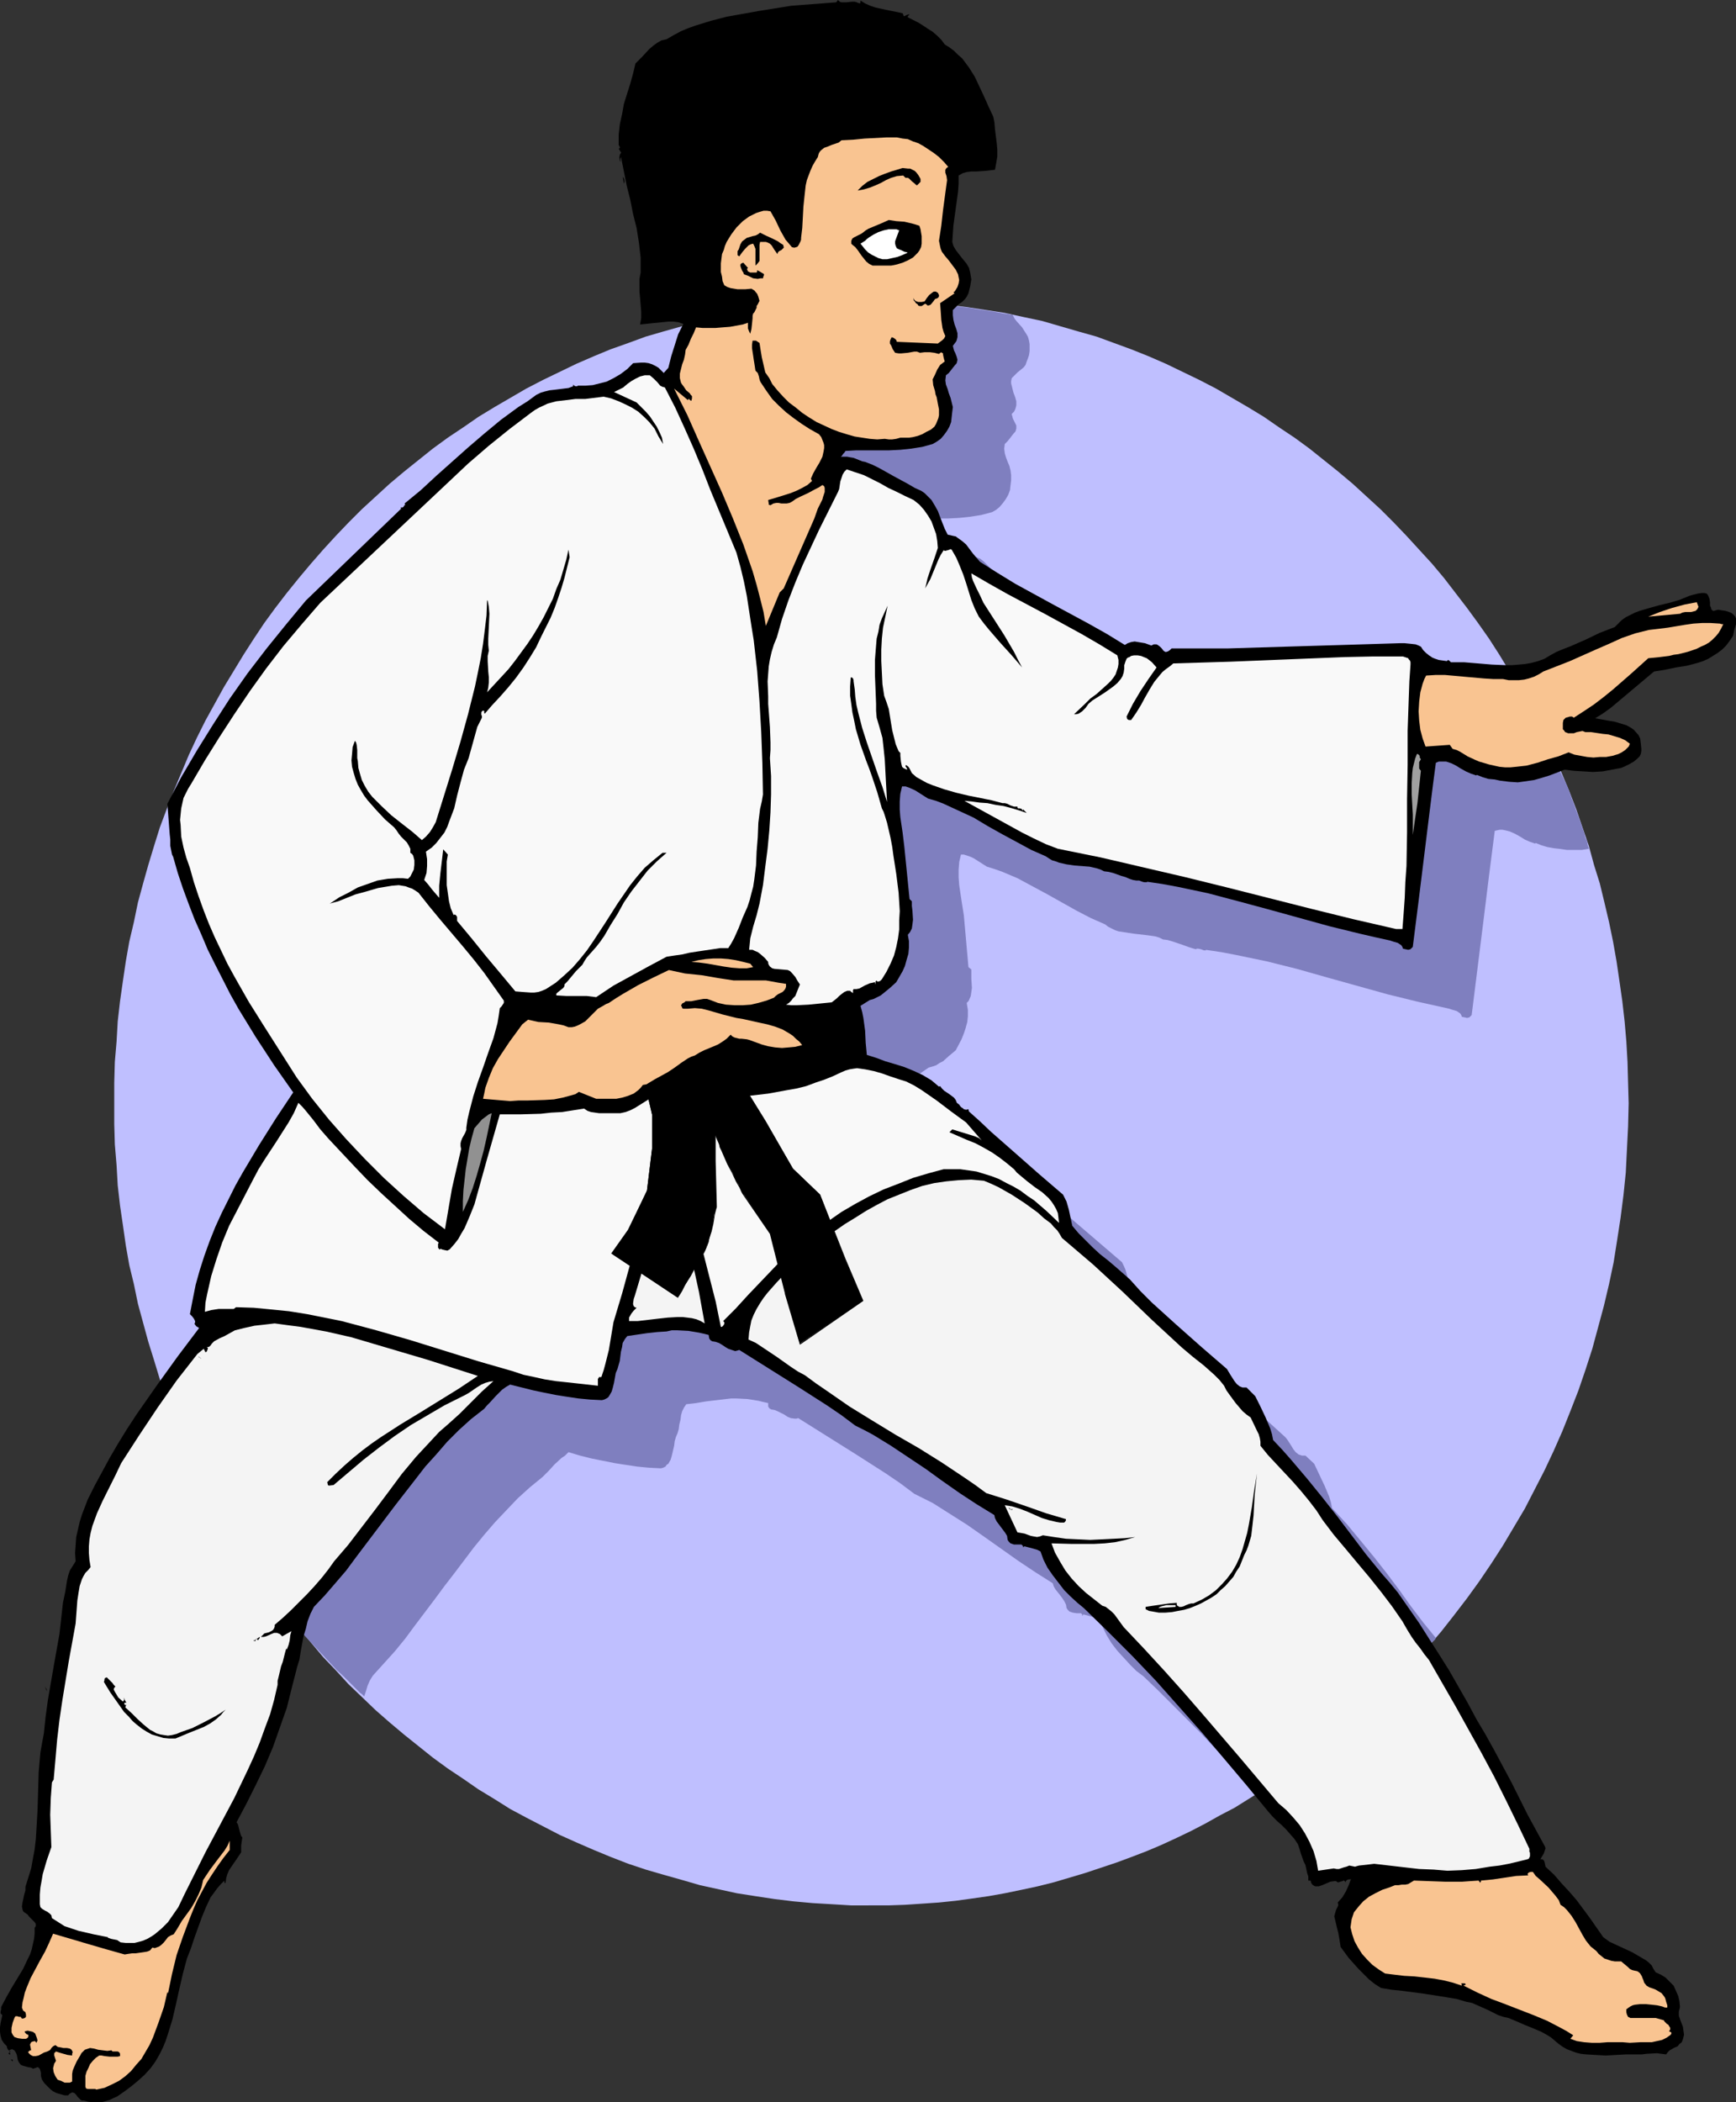
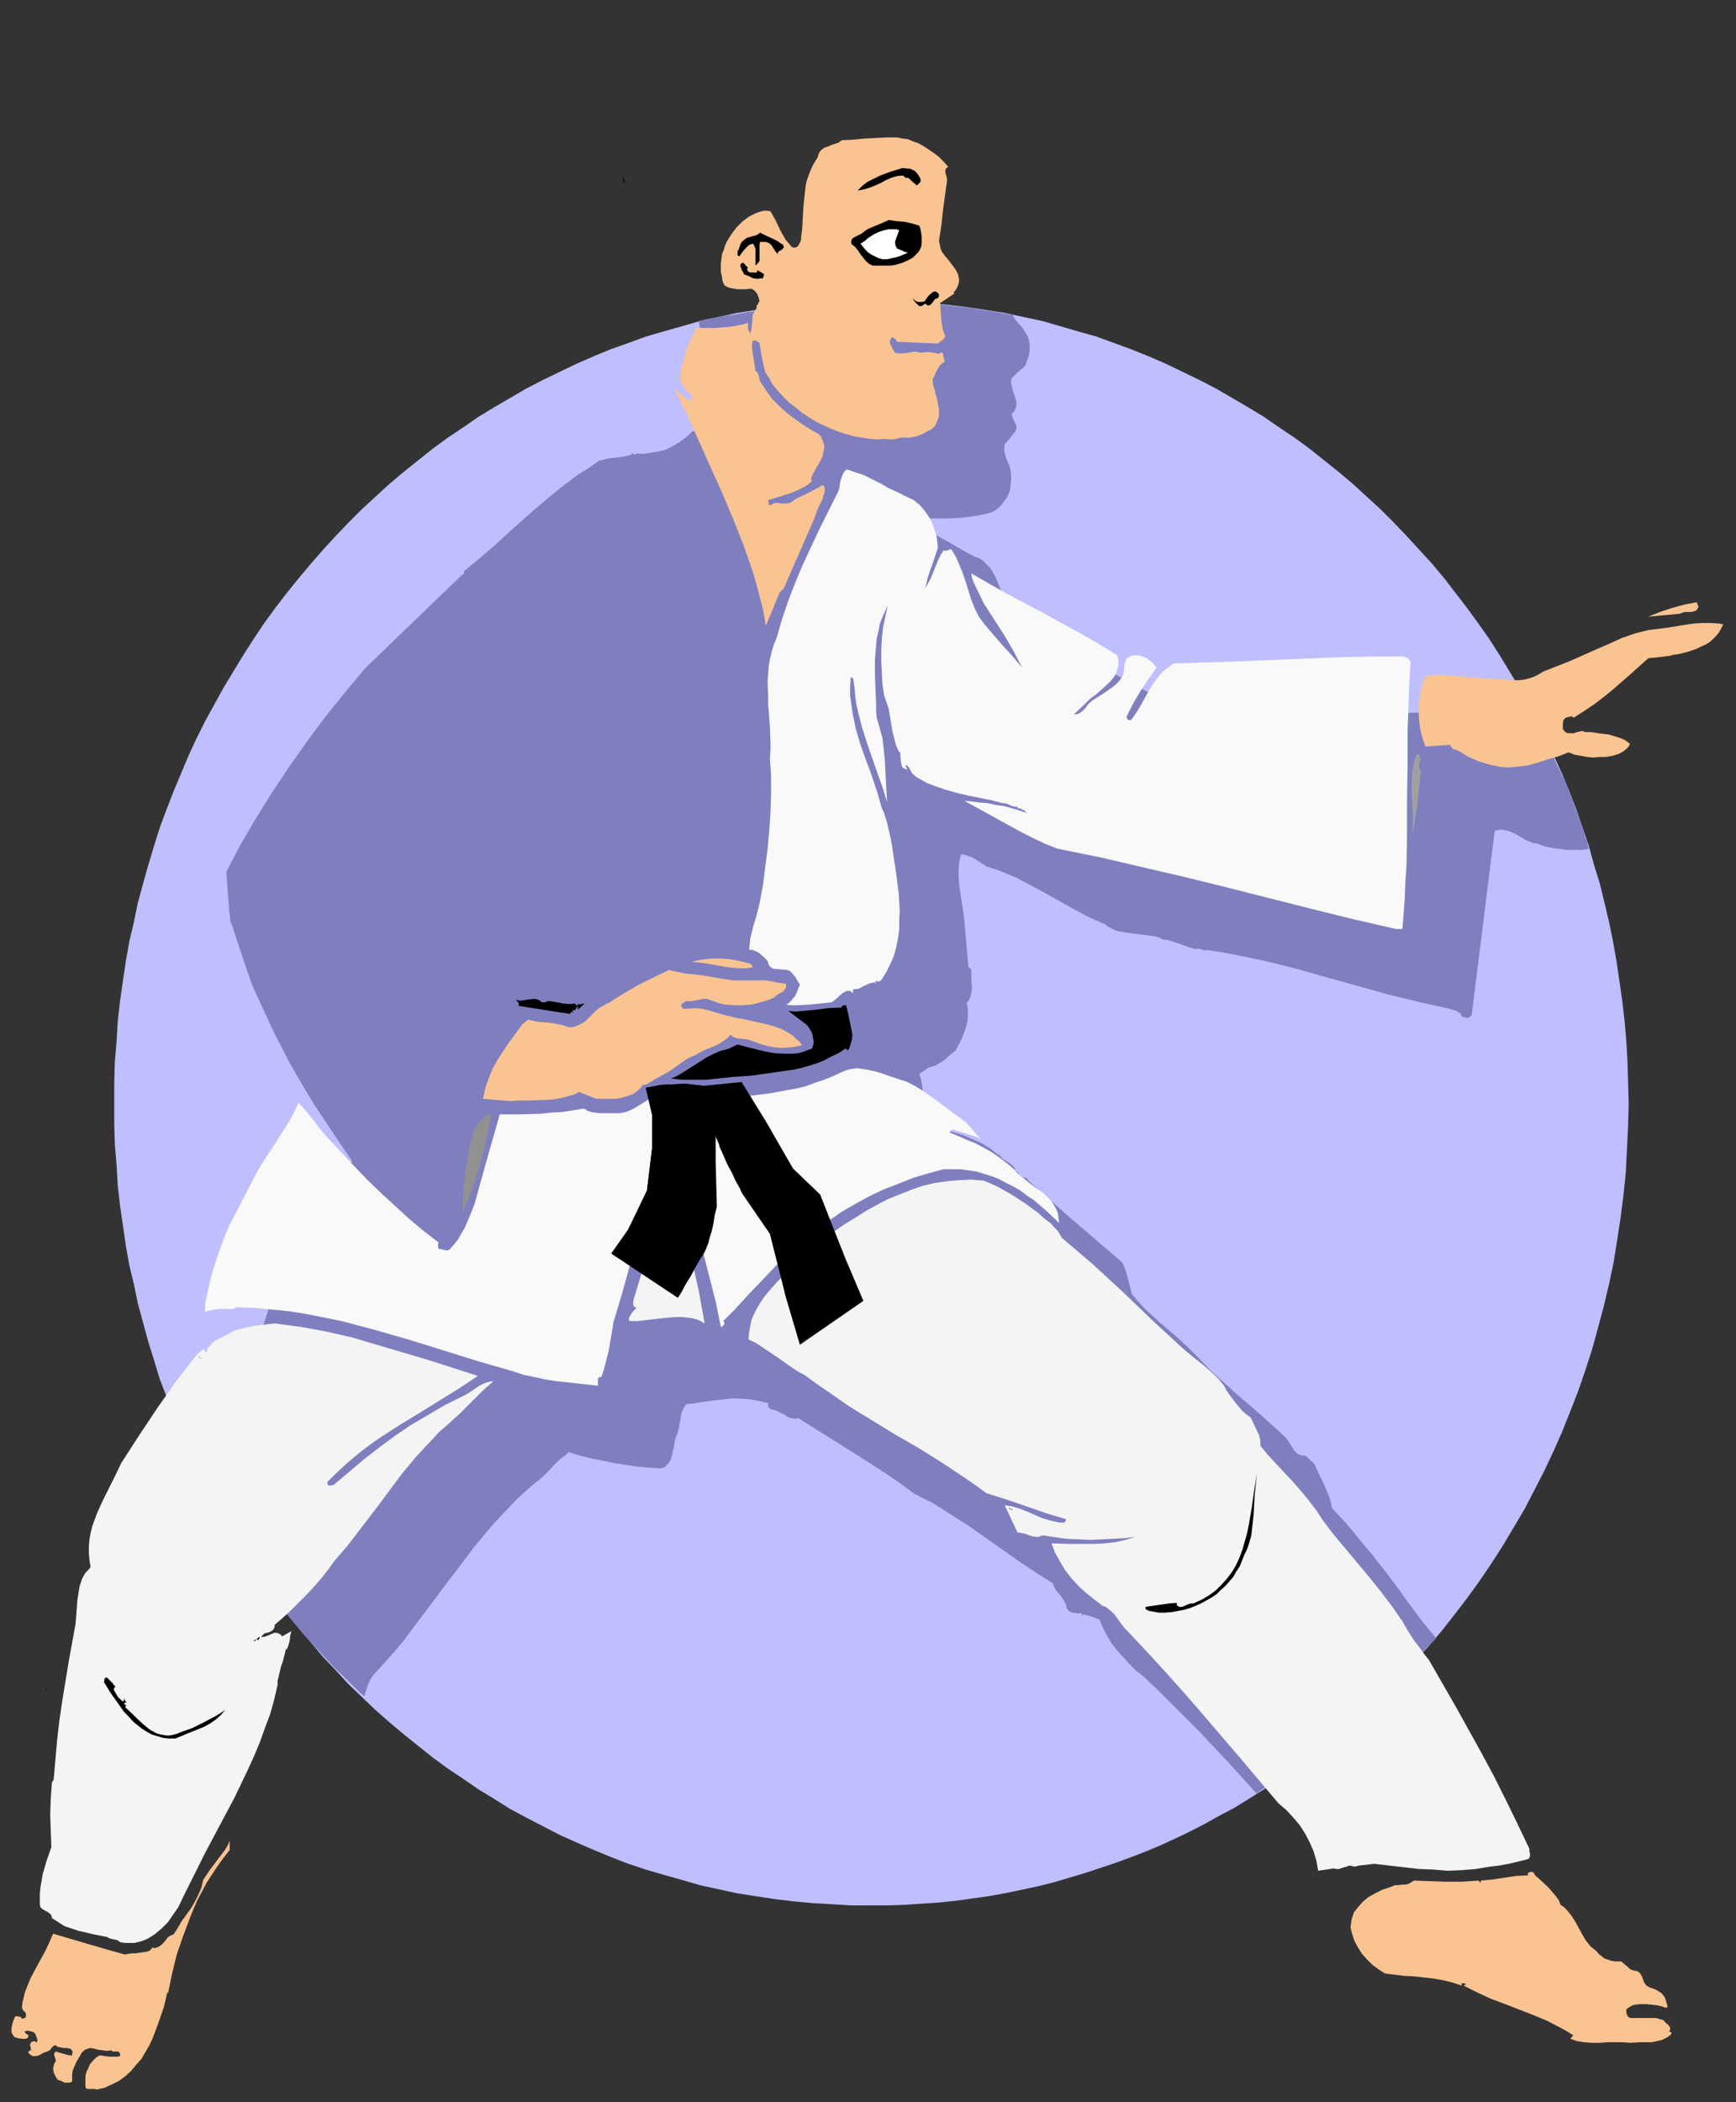
<svg xmlns="http://www.w3.org/2000/svg" xmlns:ns1="http://sodipodi.sourceforge.net/DTD/sodipodi-0.dtd" xmlns:ns2="http://www.inkscape.org/namespaces/inkscape" version="1.0" width="128.592mm" height="155.668mm" id="svg41" ns1:docname="Martial Arts 35.wmf">
  <rect width="100%" height="100%" fill="#333333" stroke="none" />
  <ns1:namedview id="namedview41" pagecolor="#ffffff" bordercolor="#000000" borderopacity="0.25" ns2:showpageshadow="2" ns2:pageopacity="0.0" ns2:pagecheckerboard="0" ns2:deskcolor="#d1d1d1" ns2:document-units="mm" />
  <defs id="defs1">
    <pattern id="WMFhbasepattern" patternUnits="userSpaceOnUse" width="6" height="6" x="0" y="0" />
  </defs>
  <path style="fill:#bfbfff;fill-opacity:1;fill-rule:evenodd;stroke:none" d="m 243.816,533.251 h 4.847 l 4.686,-0.162 4.847,-0.323 4.686,-0.323 4.686,-0.485 4.686,-0.646 4.524,-0.646 4.524,-0.808 4.686,-0.97 4.524,-0.97 4.524,-1.131 4.363,-1.293 4.363,-1.293 4.363,-1.454 4.363,-1.454 4.363,-1.616 4.201,-1.616 4.201,-1.778 4.201,-1.939 4.039,-1.939 4.039,-2.101 4.039,-2.262 4.039,-2.101 3.878,-2.424 3.878,-2.424 3.716,-2.424 3.716,-2.585 3.716,-2.585 3.716,-2.747 3.555,-2.909 3.555,-2.747 3.393,-3.07 4.363,-3.878 4.201,-4.04 4.201,-4.201 4.039,-4.363 4.039,-4.363 3.878,-4.525 3.555,-4.525 3.716,-4.848 3.393,-4.686 3.393,-5.009 3.231,-5.009 3.07,-5.171 3.07,-5.171 2.747,-5.332 2.747,-5.333 2.585,-5.494 2.424,-5.494 2.262,-5.656 2.262,-5.817 1.939,-5.656 1.939,-5.979 1.616,-5.979 1.616,-5.979 1.454,-6.14 1.293,-6.14 0.969,-6.14 0.969,-6.302 0.808,-6.302 0.646,-6.302 0.323,-6.464 0.323,-6.464 0.162,-6.464 -0.162,-5.817 -0.162,-5.817 -0.323,-5.656 -0.485,-5.656 -0.646,-5.656 -0.808,-5.656 -0.808,-5.494 -0.969,-5.494 -1.131,-5.494 -1.293,-5.494 -1.293,-5.333 -1.616,-5.171 -1.454,-5.333 -1.777,-5.171 -1.777,-5.171 -1.939,-5.009 -2.1,-5.009 -2.262,-5.009 -2.262,-4.848 -2.424,-4.848 -2.424,-4.686 -2.585,-4.686 -2.747,-4.525 -2.747,-4.525 -2.908,-4.525 -3.07,-4.363 -3.07,-4.201 -3.231,-4.201 -3.232,-4.201 -3.393,-4.04 -3.555,-3.878 -3.555,-3.878 -3.555,-3.717 -3.716,-3.717 -3.878,-3.555 -3.878,-3.555 -4.039,-3.393 -4.039,-3.232 -4.039,-3.232 -4.201,-3.07 -4.363,-2.909 -4.201,-2.909 -4.524,-2.747 -8.887,-5.171 -4.686,-2.424 -4.686,-2.262 -4.686,-2.262 -4.847,-2.101 -4.847,-1.939 -4.847,-1.778 -4.847,-1.778 -5.17,-1.454 -5.009,-1.454 -5.009,-1.454 -5.332,-1.131 -5.17,-1.131 -5.17,-0.808 -5.332,-0.808 -5.332,-0.646 -5.332,-0.485 -5.494,-0.323 -5.332,-0.323 h -5.494 -5.494 l -5.332,0.323 -5.494,0.323 -5.332,0.485 -5.332,0.646 -5.332,0.808 -5.17,0.808 -5.17,1.131 -5.17,1.131 -5.009,1.454 -5.17,1.454 -5.009,1.454 -4.847,1.778 -5.009,1.778 -4.686,1.939 -4.847,2.101 -4.686,2.262 -4.686,2.262 -4.686,2.424 -8.887,5.171 -4.524,2.747 -4.201,2.909 -4.363,2.909 -4.201,3.07 -4.039,3.232 -4.039,3.232 -4.039,3.393 -3.878,3.555 -3.878,3.555 -3.716,3.717 -3.555,3.717 -3.555,3.878 -3.393,3.878 -3.393,4.04 -3.393,4.201 -3.231,4.201 -3.07,4.201 -2.908,4.363 -2.908,4.525 -2.747,4.525 -2.747,4.525 -2.585,4.686 -2.585,4.686 -2.424,4.848 -2.262,4.848 -2.1,5.009 -2.1,5.009 -1.939,5.009 -1.939,5.171 -1.616,5.171 -1.616,5.333 -1.454,5.171 -1.454,5.333 -1.131,5.494 -1.293,5.494 -0.969,5.494 -0.808,5.494 -0.808,5.656 -0.646,5.656 -0.323,5.656 -0.485,5.656 -0.162,5.817 v 5.817 5.817 l 0.162,5.656 0.485,5.817 0.323,5.656 0.646,5.656 0.808,5.494 0.808,5.656 0.969,5.494 1.293,5.333 1.131,5.494 1.454,5.332 1.454,5.333 1.616,5.171 1.616,5.333 1.939,5.009 1.939,5.171 2.1,5.009 2.1,4.848 2.262,4.848 2.424,4.848 2.585,4.686 2.585,4.686 2.747,4.686 2.747,4.363 2.908,4.525 2.908,4.363 3.07,4.201 3.231,4.363 3.393,4.04 3.393,4.04 3.393,4.04 3.555,3.717 3.555,3.878 3.716,3.555 3.878,3.717 3.878,3.393 4.039,3.393 4.039,3.232 4.039,3.232 4.201,3.07 4.363,2.909 4.201,2.909 4.524,2.747 4.363,2.747 4.524,2.424 4.686,2.424 4.686,2.424 4.686,2.101 4.847,2.101 4.686,1.939 5.009,1.939 4.847,1.616 5.009,1.454 5.17,1.454 5.009,1.454 5.17,1.131 5.17,1.131 5.17,0.808 5.332,0.808 5.332,0.646 5.332,0.485 5.494,0.323 5.332,0.323 z" id="path1" />
  <path style="fill:#7f7fbf;fill-opacity:1;fill-rule:evenodd;stroke:none" d="m 438.029,218.471 0.646,1.293 0.485,1.293 1.131,3.07 1.131,3.07 1.131,3.07 0.485,1.454 0.485,1.454 0.323,1.293 0.485,0.97 0.162,0.97 0.162,0.646 0.162,0.323 v 0.162 l -1.939,0.323 h -2.1 -2.1 l -2.262,-0.323 -1.454,-0.162 -1.777,-0.323 -1.616,-0.485 -0.808,-0.323 -0.808,-0.323 -0.162,0.162 -1.454,-0.485 -1.454,-0.646 -1.293,-0.808 -1.454,-0.808 -1.454,-0.646 -1.293,-0.323 -0.808,-0.162 h -0.646 l -0.808,0.162 -0.646,0.162 -0.808,6.302 -0.808,6.302 -1.616,13.089 -1.616,12.927 -1.616,12.927 -0.323,0.323 -0.323,0.323 -0.646,0.162 -0.646,-0.162 -0.808,-0.162 -0.162,-0.485 -0.323,-0.485 -0.485,-0.323 -0.485,-0.323 -1.131,-0.323 -0.969,-0.323 -4.363,-0.97 -4.363,-0.97 -8.563,-2.101 -16.804,-4.686 -8.563,-2.424 -8.402,-2.101 -8.563,-1.778 -4.201,-0.808 -4.363,-0.646 0.162,0.162 h -0.323 -0.323 l -0.808,-0.323 -0.808,-0.162 h -0.323 l -0.323,0.162 -1.131,-0.323 -0.969,-0.323 -2.262,-0.808 -2.424,-0.808 -1.131,-0.323 -1.293,-0.162 -0.969,-0.485 -0.969,-0.323 -2.1,-0.323 -4.201,-0.485 -2.1,-0.323 -2.1,-0.323 -0.969,-0.323 -0.969,-0.485 -0.969,-0.485 -0.808,-0.646 -4.039,-1.778 -4.039,-2.101 -4.039,-2.262 -4.039,-2.262 -4.201,-2.262 -4.201,-2.262 -4.201,-1.778 -2.262,-0.808 -2.1,-0.646 -3.555,-2.262 -0.969,-0.485 -0.969,-0.323 -0.969,-0.323 h -0.808 l -0.485,2.101 -0.162,2.101 v 2.262 l 0.162,2.101 0.646,4.363 0.646,4.04 1.293,14.543 0.808,0.646 v 1.293 1.293 l 0.162,2.585 -0.162,1.131 -0.162,1.131 -0.485,1.131 -0.162,0.323 -0.485,0.485 0.323,1.939 v 1.778 l -0.162,1.616 -0.485,1.778 -0.485,1.454 -0.646,1.616 -1.616,3.07 -0.969,0.808 -0.969,0.808 -1.616,1.454 -0.969,0.485 -0.969,0.646 -0.969,0.323 -1.131,0.323 -2.585,1.778 0.485,1.616 0.323,1.778 0.323,3.393 0.162,1.778 0.162,1.778 0.323,3.393 2.585,0.808 2.585,0.97 2.585,0.808 2.747,0.808 2.585,1.131 2.585,1.131 2.424,1.454 1.131,0.97 0.969,0.808 0.162,-0.162 0.646,0.646 0.485,0.646 1.616,0.97 0.646,0.485 0.646,0.485 0.485,0.646 0.323,0.808 0.485,0.323 0.162,0.162 0.323,0.485 0.323,0.323 0.808,0.485 0.485,0.162 h 0.485 l 0.323,0.646 3.07,2.747 3.07,2.747 6.625,5.817 6.786,5.817 6.786,5.817 0.485,0.97 0.485,1.131 0.646,2.262 1.131,4.525 1.616,1.939 1.939,2.101 2.1,1.939 1.939,1.778 2.262,1.939 2.1,1.778 4.039,3.717 3.07,3.07 3.07,3.232 3.393,3.07 3.393,3.07 3.555,3.07 3.555,3.07 6.948,6.302 0.646,0.808 1.131,1.778 0.485,0.808 0.646,0.808 0.808,0.646 0.969,0.323 h 0.485 0.485 l 2.424,2.262 1.454,3.07 1.454,3.07 1.293,3.07 0.485,1.616 0.323,1.616 4.201,4.525 3.878,4.686 3.716,4.525 3.555,4.525 3.393,4.525 3.231,4.525 3.555,4.686 3.555,4.363 -0.162,0.162 v 0.162 l -0.162,0.162 -0.323,0.323 -0.808,0.646 -0.969,1.131 -1.131,1.293 -1.454,1.454 -1.616,1.616 -1.616,1.778 -3.555,3.717 -3.716,3.717 -1.939,1.939 -1.777,1.778 -1.616,1.454 -1.616,1.454 -2.1,1.778 -2.1,1.939 -4.524,3.555 -4.686,3.555 -4.363,3.07 -2.1,1.454 -1.777,1.293 -1.777,1.131 -1.454,0.97 -1.293,0.808 -0.485,0.323 -0.323,0.323 -0.323,0.323 h -0.323 l -0.162,0.162 v 0 l -7.756,-8.564 -7.917,-8.403 -8.079,-8.08 -3.878,-3.878 -4.039,-3.878 -1.939,-1.454 -1.777,-1.778 -1.777,-1.939 -1.777,-1.939 -1.616,-2.101 -1.293,-2.101 -1.131,-2.262 -0.969,-2.262 -2.1,-0.808 -2.424,-0.646 -0.323,0.485 v -0.323 -0.162 l -0.323,-0.323 v 0 h -1.131 l -1.131,-0.162 -0.485,-0.162 -0.485,-0.162 -0.485,-0.485 -0.323,-0.485 -0.162,-0.97 -0.485,-0.97 -0.646,-0.97 -0.485,-0.646 -1.293,-1.616 -0.485,-0.808 -0.323,-0.97 -4.847,-3.07 -4.847,-3.232 -9.371,-6.625 -4.847,-3.393 -4.847,-3.07 -4.847,-3.07 -2.585,-1.293 -2.585,-1.293 -3.878,-2.909 -4.039,-2.747 -8.079,-5.171 -8.24,-5.171 -8.24,-5.171 -0.485,0.162 h -0.485 l -1.131,-0.162 -0.808,-0.323 -0.969,-0.646 -0.969,-0.485 -0.969,-0.485 -0.808,-0.323 -0.969,-0.162 -0.485,-0.323 -0.323,-0.485 v -0.485 -0.485 l -1.454,-0.323 -1.293,-0.323 -3.07,-0.485 -3.07,-0.162 h -1.454 l -1.454,0.162 -2.747,0.323 -2.747,0.323 -2.908,0.485 -2.747,0.323 -0.646,0.97 -0.485,0.97 -0.323,1.131 -0.162,1.293 -0.323,1.293 -0.162,1.293 -0.323,1.131 -0.485,1.131 -0.323,1.131 -0.162,1.293 -0.646,2.747 -0.323,1.131 -0.646,1.131 -0.485,0.323 -0.323,0.485 -0.646,0.323 -0.646,0.162 -3.231,-0.162 -3.393,-0.323 -3.231,-0.485 -3.07,-0.485 -3.232,-0.646 -3.231,-0.646 -3.231,-0.808 -3.232,-0.97 -0.969,0.97 -0.969,0.646 -1.939,1.778 -1.616,1.778 -1.777,1.778 -3.555,2.909 -3.393,3.07 -3.231,3.393 -3.07,3.232 -3.07,3.555 -2.908,3.555 -5.494,7.272 -2.747,3.555 -2.747,3.717 -5.494,7.272 -2.747,3.717 -2.908,3.555 -3.07,3.393 -3.07,3.393 -0.808,1.293 -0.646,1.454 -0.485,1.616 -0.485,1.454 v 0 l -0.162,-0.162 -0.162,-0.162 -0.323,-0.323 -0.485,-0.323 -0.485,-0.485 -0.485,-0.485 -0.646,-0.646 -1.454,-1.454 -1.616,-1.616 -1.939,-1.778 -1.939,-2.101 -2.262,-2.424 -2.262,-2.424 -2.424,-2.585 -2.424,-2.909 -2.424,-2.909 -2.424,-3.07 -2.262,-3.232 -2.262,-3.232 -3.231,-4.686 -3.07,-5.009 -2.908,-5.009 -1.293,-2.262 -1.293,-2.262 -1.131,-2.101 -0.969,-1.939 -0.969,-1.616 -0.808,-1.454 -0.646,-1.131 -0.162,-0.646 -0.323,-0.323 -0.162,-0.323 -0.162,-0.162 v -0.162 -0.162 l 3.878,-5.494 4.039,-5.817 4.039,-5.656 3.878,-5.494 -0.646,-0.485 -0.646,-0.646 0.162,-0.485 v -0.485 l -0.162,-0.323 -0.323,-0.485 -0.323,-0.323 -0.485,-0.646 0.646,-4.04 0.969,-4.201 1.131,-4.04 1.293,-4.04 1.293,-4.04 1.777,-3.878 1.616,-4.04 1.939,-3.878 1.939,-3.717 2.1,-3.878 4.524,-7.595 4.686,-7.272 4.847,-7.272 -5.332,-7.918 -5.17,-7.756 -4.847,-8.08 -2.262,-4.04 -4.201,-8.08 -1.939,-4.201 -1.939,-4.201 -1.939,-4.201 -1.616,-4.363 -1.454,-4.363 -1.454,-4.363 -1.454,-4.525 -0.323,-0.646 -0.162,-0.808 -0.162,-1.616 -0.162,-0.808 v -0.808 l -0.162,-1.616 -0.646,-8.564 3.878,-7.433 4.363,-7.433 4.524,-7.272 4.847,-7.272 5.009,-7.11 5.17,-6.948 5.494,-6.787 5.494,-6.625 26.821,-25.855 -0.162,-0.162 h 0.162 0.162 l 0.323,-0.162 0.323,-0.323 0.323,-0.323 -0.323,-0.323 4.524,-3.717 4.524,-3.878 4.363,-4.04 4.524,-4.04 4.524,-3.878 4.686,-3.878 4.686,-3.555 2.585,-1.616 2.424,-1.616 1.131,-0.808 1.293,-0.323 1.293,-0.323 1.454,-0.162 2.585,-0.323 1.454,-0.323 1.131,-0.323 v -0.485 l 0.323,0.323 0.323,0.162 h 0.323 0.162 l 0.162,-0.323 1.131,0.162 h 0.969 l 1.939,-0.323 2.1,-0.323 1.939,-0.485 1.939,-0.97 1.939,-1.131 1.939,-1.454 1.777,-1.616 0.969,-0.162 h 1.131 1.131 l 0.969,0.162 0.969,0.323 0.969,0.485 0.969,0.646 0.808,0.646 0.646,0.808 1.131,-1.616 0.969,-3.232 0.808,-3.07 1.131,-3.07 1.293,-2.909 -1.293,-0.485 -1.454,-0.162 h -1.454 -1.616 l -3.07,0.485 -1.616,0.162 h -1.616 l 0.323,-1.778 v -1.778 l -0.323,-3.717 -0.162,-1.778 v -1.778 l 0.162,-1.778 0.323,-1.778 v -2.747 l -0.323,-2.747 v 0 l 0.323,-0.162 h 0.323 l 0.646,-0.162 0.646,-0.162 0.808,-0.162 0.969,-0.162 0.969,-0.162 1.131,-0.162 1.293,-0.323 1.454,-0.162 1.454,-0.162 3.07,-0.646 3.555,-0.485 3.555,-0.485 3.878,-0.485 4.039,-0.485 4.039,-0.485 4.039,-0.323 4.201,-0.323 3.878,-0.162 h 3.878 3.878 l 3.716,0.162 3.555,0.162 3.555,0.323 3.555,0.323 3.232,0.323 3.07,0.323 2.908,0.323 2.747,0.485 2.262,0.323 2.1,0.323 1.777,0.323 0.808,0.162 1.293,0.162 0.485,0.162 h 0.323 0.323 l 0.162,0.162 v 0 l 0.485,0.97 0.646,0.808 1.454,1.616 1.131,1.778 0.485,0.808 0.323,1.131 0.162,0.97 v 0.97 0.97 l -0.162,1.131 -0.323,0.97 -0.323,0.808 -0.323,0.97 -0.485,0.646 -0.969,0.808 -0.808,0.646 -0.808,0.808 -0.808,0.808 -0.162,0.808 v 0.646 l 0.323,1.293 0.323,1.293 0.485,1.293 0.323,1.131 v 1.131 l -0.162,0.646 -0.162,0.485 -0.323,0.646 -0.646,0.646 0.162,0.646 0.162,0.646 0.323,0.646 0.323,0.646 0.323,0.646 v 0.808 l -0.162,0.646 -0.162,0.323 -0.323,0.323 -0.646,0.808 -0.485,0.646 -0.646,0.808 -0.808,0.808 -0.162,1.293 0.162,1.293 0.323,1.131 0.485,1.293 0.485,1.131 0.323,1.293 0.162,1.293 v 1.454 l -0.162,1.293 -0.162,1.454 -0.485,1.293 -0.646,1.131 -0.808,1.131 -0.969,1.131 -0.969,0.808 -1.131,0.646 -3.07,0.808 -3.07,0.485 -3.07,0.323 -3.07,0.162 h -6.301 -3.07 l -3.07,0.162 -0.646,0.97 -0.162,0.323 -0.323,0.485 0.808,-0.162 h 0.969 l 1.616,0.485 1.777,0.646 0.808,0.162 0.808,0.162 2.1,0.808 1.939,0.97 4.039,2.262 3.878,2.262 1.939,0.97 1.939,0.808 0.808,0.646 0.646,0.646 1.293,1.293 0.969,1.616 0.808,1.616 1.293,3.232 0.646,1.616 0.808,1.616 0.808,0.162 0.808,0.162 0.646,0.162 0.646,0.323 1.131,0.97 1.131,0.97 1.939,2.424 0.808,1.293 0.969,1.131 5.009,3.07 5.009,3.07 10.341,5.656 10.179,5.494 5.009,2.909 5.17,3.07 0.808,-0.485 0.969,-0.323 h 0.969 0.969 0.969 l 0.969,0.323 1.777,0.646 0.646,-0.162 0.323,-0.162 h 0.485 l 0.323,0.162 0.646,0.485 0.485,0.485 0.485,0.646 0.485,0.162 h 0.323 0.485 l 0.323,-0.162 0.485,-0.485 h 7.917 l 8.079,-0.162 15.996,-0.485 15.996,-0.485 15.996,-0.485 h 1.454 l 1.616,0.162 1.454,0.162 0.808,0.323 0.485,0.323 0.808,0.97 0.808,0.808 0.808,0.646 0.969,0.485 0.808,0.485 0.969,0.323 0.969,0.162 1.293,0.162 0.162,-0.323 0.323,0.162 0.323,0.162 0.323,0.162 h 1.131 l 1.131,0.162 2.262,0.323 2.424,0.485 2.262,0.162 v 0.162 l 0.162,0.162 0.162,0.323 0.162,0.485 0.323,0.646 0.323,0.646 0.485,0.97 0.323,0.808 0.969,1.939 0.969,2.262 z" id="path2" />
-   <path style="fill:#000000;fill-opacity:1;fill-rule:evenodd;stroke:none" d="m 239.938,0.646 0.162,0.162 h 0.162 l 0.485,0.162 0.162,-0.323 V 0.162 l 1.293,0.808 1.454,0.646 1.454,0.485 1.454,0.323 1.454,0.323 1.616,0.323 1.616,0.323 1.454,0.323 0.323,0.808 h 0.162 v 0 l 0.646,-0.323 0.485,-0.162 h 0.162 l 0.162,0.162 h -0.162 l -0.323,0.323 v 0.323 l 2.908,1.454 1.293,0.808 1.454,0.97 1.293,0.808 1.293,1.131 1.131,1.131 0.969,1.293 1.293,0.808 1.293,0.97 1.131,1.131 1.131,0.97 0.969,1.293 0.969,1.293 1.616,2.585 1.293,2.747 1.293,2.747 1.293,2.909 1.293,2.747 0.323,1.616 0.162,1.939 0.485,3.878 0.162,1.778 v 1.939 l -0.323,1.939 -0.323,1.778 -1.293,0.162 -1.454,0.162 -2.585,0.162 h -1.293 l -1.293,0.162 -1.131,0.323 -1.131,0.646 v 2.262 l -0.162,2.262 -0.646,4.686 -0.646,4.686 -0.162,2.262 -0.162,2.424 0.323,1.131 0.646,1.131 1.616,2.101 1.454,1.778 0.646,1.131 0.323,1.293 0.162,0.97 0.162,0.97 -0.323,1.939 -0.485,1.939 -0.485,0.97 -0.485,0.646 -0.808,0.808 -0.969,0.646 -0.808,0.808 -0.808,0.808 v 0.646 0.808 l 0.162,1.293 0.323,1.293 0.485,1.293 0.323,1.131 v 1.131 l -0.162,0.646 -0.162,0.485 -0.485,0.646 -0.485,0.646 0.162,0.646 0.162,0.646 0.323,0.646 0.323,0.808 0.162,0.485 0.162,0.646 -0.162,0.808 -0.162,0.323 -0.323,0.323 -0.646,0.808 -1.131,1.454 -0.808,0.646 -0.162,1.454 0.162,1.131 0.485,1.293 0.323,1.131 0.485,1.293 0.323,1.293 0.323,1.293 -0.162,1.293 -0.162,1.454 -0.162,1.454 -0.485,1.293 -0.646,1.131 -0.808,1.131 -0.969,1.131 -1.131,0.808 -1.131,0.646 -2.908,0.808 -3.07,0.485 -3.07,0.323 -3.231,0.162 h -6.14 -3.07 l -2.908,0.162 -0.323,0.485 -0.323,0.323 -0.323,0.485 -0.323,0.323 h 0.969 0.808 l 0.808,0.162 0.969,0.162 1.616,0.646 0.808,0.323 0.808,0.162 2.1,0.808 1.939,0.97 4.039,2.262 3.878,2.101 1.939,1.131 1.777,0.808 0.969,0.646 0.646,0.646 1.293,1.293 0.969,1.616 0.808,1.454 1.293,3.393 0.646,1.616 0.808,1.616 0.808,0.162 0.646,0.162 0.808,0.162 0.646,0.485 1.131,0.808 1.131,0.97 1.939,2.585 0.969,1.131 0.969,1.131 4.847,3.07 5.009,3.07 10.341,5.656 10.179,5.494 5.17,2.909 5.009,3.07 0.808,-0.485 0.969,-0.323 0.969,-0.162 0.969,0.162 0.969,0.162 0.969,0.162 1.777,0.646 0.646,-0.323 h 0.323 0.485 l 0.323,0.162 0.646,0.485 0.485,0.485 0.485,0.646 0.485,0.323 h 0.323 l 0.485,-0.162 0.485,-0.323 0.485,-0.485 h 7.917 7.917 l 15.996,-0.485 16.157,-0.485 15.834,-0.485 h 1.454 l 1.616,0.162 1.454,0.162 0.808,0.323 0.646,0.323 0.646,0.97 0.808,0.808 0.808,0.646 0.969,0.646 0.808,0.323 0.969,0.323 1.131,0.162 1.131,0.162 0.323,-0.323 0.323,0.162 0.162,0.162 0.323,0.323 h 3.716 l 3.878,0.323 3.878,0.323 3.716,0.162 h 1.939 l 1.939,-0.162 1.777,-0.162 1.777,-0.323 1.777,-0.485 1.777,-0.646 1.616,-0.97 1.777,-0.97 1.939,-0.808 2.1,-0.808 4.039,-1.778 4.039,-1.939 2.1,-0.808 2.1,-0.808 0.969,-0.97 0.969,-0.97 1.131,-0.808 1.293,-0.646 1.293,-0.646 1.293,-0.485 2.747,-0.808 2.908,-0.808 2.747,-0.646 2.747,-0.808 2.747,-1.131 1.131,-0.323 1.293,-0.323 1.131,-0.162 h 0.646 l 0.646,0.162 0.323,0.323 0.162,0.323 0.323,0.808 0.162,0.97 v 0.97 l 0.323,0.646 v 0.323 l 0.323,0.323 0.162,0.162 h 0.323 l 0.485,-0.162 0.646,-0.162 0.969,0.162 1.131,0.162 0.969,0.323 0.485,0.162 0.485,0.323 0.646,0.646 0.323,0.646 v 0.808 0.808 l -0.485,1.616 -0.162,0.808 -0.162,0.808 -0.969,1.454 -0.969,1.293 -1.131,1.131 -1.293,0.97 -1.293,0.808 -1.293,0.808 -1.454,0.646 -1.454,0.485 -3.07,0.808 -3.07,0.485 -3.07,0.646 -3.07,0.485 -8.079,6.787 -4.039,3.393 -2.262,1.616 -2.1,1.293 3.555,0.646 1.939,0.323 1.616,0.485 1.616,0.485 1.454,0.808 0.646,0.485 1.293,1.454 0.485,0.97 0.162,1.293 0.162,1.616 v 0.646 l -0.162,0.808 -0.323,0.646 -0.646,0.646 -0.969,0.808 -1.131,0.646 -1.293,0.646 -1.131,0.485 -2.585,0.485 -2.585,0.485 -2.747,0.162 -2.585,-0.162 -2.747,-0.162 -2.585,-0.323 -4.201,1.616 -2.1,0.646 -2.262,0.646 -2.262,0.323 -2.262,0.323 -2.424,-0.162 -2.585,-0.323 -1.454,-0.323 -1.777,-0.162 -1.616,-0.485 -0.808,-0.323 -0.808,-0.323 -0.162,0.162 -1.454,-0.485 -1.454,-0.646 -1.454,-0.808 -1.293,-0.808 -1.293,-0.646 -1.454,-0.485 h -0.646 -0.808 -0.646 l -0.808,0.323 -0.808,6.14 -0.808,6.464 -1.616,13.089 -1.616,13.089 -1.616,12.766 -0.323,0.323 -0.323,0.323 -0.646,0.162 -1.454,-0.323 -0.162,-0.485 -0.323,-0.485 -0.485,-0.323 -0.485,-0.323 -1.131,-0.323 -0.969,-0.323 -4.363,-0.97 -4.201,-0.97 -8.563,-2.101 -16.965,-4.686 -8.402,-2.262 -8.563,-2.262 -8.402,-1.778 -4.363,-0.808 -4.363,-0.646 0.162,0.162 h -0.808 l -0.646,-0.162 -0.808,-0.323 h -0.485 -0.323 l -0.969,-0.162 -0.969,-0.323 -1.131,-0.485 -1.131,-0.323 -2.262,-0.808 -1.293,-0.323 -1.293,-0.162 -0.969,-0.485 -0.969,-0.323 -2.1,-0.485 -4.201,-0.323 -2.262,-0.323 -2.1,-0.485 -0.808,-0.323 -1.131,-0.323 -0.808,-0.485 -0.969,-0.646 -4.039,-1.778 -3.878,-2.101 -4.201,-2.262 -4.039,-2.262 -4.039,-2.424 -4.201,-1.939 -4.201,-1.939 -2.1,-0.808 -2.262,-0.646 -1.777,-1.131 -1.777,-1.131 -1.777,-0.808 -0.969,-0.323 h -0.969 l -0.485,2.101 -0.162,2.101 v 2.262 l 0.162,2.101 0.646,4.363 0.485,4.04 1.454,14.543 0.646,0.646 v 1.293 l 0.162,1.293 0.162,2.585 -0.162,1.293 -0.162,1.131 -0.485,0.97 -0.646,0.808 0.323,1.778 v 1.778 l -0.162,1.778 -0.485,1.616 -0.485,1.778 -0.646,1.454 -1.777,3.07 -1.777,1.616 -1.777,1.454 -0.808,0.646 -0.969,0.485 -0.969,0.485 -1.131,0.323 -2.585,1.616 0.485,1.778 0.323,1.616 0.485,3.555 0.162,3.393 0.323,3.393 2.585,0.808 2.585,0.97 2.747,0.808 2.585,0.808 2.747,1.131 2.424,1.131 2.424,1.454 2.1,1.778 0.323,-0.162 0.485,0.646 0.646,0.646 1.454,0.97 0.646,0.485 0.646,0.485 0.485,0.646 0.323,0.808 0.646,0.485 0.323,0.485 0.323,0.323 0.323,0.162 0.323,0.323 0.646,0.162 0.646,-0.162 0.162,0.646 3.07,2.747 3.07,2.909 6.625,5.817 6.786,5.979 6.786,5.817 0.485,0.97 0.485,0.97 0.646,2.262 0.969,4.525 1.777,2.101 1.939,1.939 1.939,1.939 2.1,1.939 2.262,1.778 2.1,1.778 4.039,3.555 2.908,3.232 3.232,3.232 3.393,3.07 3.393,3.07 7.109,6.302 7.109,6.14 0.485,0.808 0.485,0.808 1.131,1.778 0.646,0.808 0.808,0.646 0.808,0.323 h 0.646 0.485 l 2.424,2.424 1.454,2.909 1.454,3.07 1.293,3.07 0.485,1.616 0.323,1.616 2.585,2.747 2.424,2.747 4.524,5.332 4.201,5.171 4.201,5.333 4.039,5.332 4.039,5.333 4.363,5.333 2.262,2.585 2.262,2.747 5.978,8.564 5.655,8.888 2.747,4.363 5.17,9.049 2.424,4.525 2.585,4.363 2.424,4.363 4.847,9.049 4.524,9.049 4.847,8.888 0.162,0.485 -0.162,0.485 -0.323,0.97 -0.485,0.808 -0.485,0.808 h 0.485 l 0.323,0.162 0.162,0.162 0.162,0.323 0.162,0.646 0.162,0.808 2.424,2.262 2.1,2.424 2.1,2.262 2.1,2.424 3.716,5.009 3.716,5.333 1.777,1.293 2.1,0.97 4.201,1.939 1.939,1.131 1.939,1.131 0.808,0.646 0.808,0.808 0.485,0.97 0.646,0.97 1.454,0.646 1.293,0.808 1.131,1.131 1.131,1.131 0.646,1.454 0.646,1.454 0.323,1.454 0.162,1.616 -0.162,0.646 -0.162,0.646 v 1.131 l 0.323,0.97 0.808,2.101 0.162,1.131 0.162,1.131 -0.162,0.646 -0.162,0.646 -0.323,0.808 -0.646,0.485 -0.485,0.646 -0.808,0.323 -1.454,0.808 -0.485,0.485 -0.485,0.646 -1.293,-0.162 -1.293,-0.162 -2.908,0.162 -1.293,0.162 h -1.454 -1.454 -1.454 l -5.817,0.323 -2.747,-0.162 -2.747,-0.162 -1.454,-0.162 -1.293,-0.323 -1.293,-0.485 -1.293,-0.485 -1.131,-0.646 -1.131,-0.808 -0.969,-0.808 -1.131,-0.97 -1.293,-0.808 -1.454,-0.808 -3.07,-1.293 -1.616,-0.646 -1.454,-0.646 -3.07,-1.293 -1.454,-0.323 -1.454,-0.485 -2.908,-1.454 -2.908,-1.293 -1.454,-0.646 -1.616,-0.323 -2.747,-0.808 -2.908,-0.485 -6.14,-0.97 -6.14,-0.808 -3.07,-0.323 -2.908,-0.485 -1.777,-1.131 -1.616,-1.293 -1.454,-1.454 -1.454,-1.454 -2.747,-3.07 -2.262,-3.07 -0.323,-2.101 -0.323,-1.778 -0.485,-1.939 -0.485,-2.101 -0.162,-0.646 0.162,-0.646 0.323,-1.131 0.485,-0.97 0.162,-0.485 -0.162,-0.646 1.293,-1.454 0.969,-1.616 0.808,-1.778 0.646,-1.778 -0.323,0.162 h -0.485 l -0.323,0.162 -0.323,0.323 v 0.323 l -0.323,-0.323 -0.162,-0.162 h -0.162 l -0.323,0.162 -0.646,0.162 -0.323,0.162 h -0.323 l -0.485,-0.323 h -0.485 l -1.131,0.162 -2.262,0.97 -0.969,0.323 h -0.485 -0.485 l -0.323,-0.162 -0.485,-0.323 -0.323,-0.485 -0.162,-0.646 h -0.646 v -1.131 l -0.323,-0.97 -0.485,-2.262 -0.485,-0.97 -0.808,-2.262 -0.323,-1.131 -0.485,-1.454 -0.969,-1.454 -1.131,-1.293 -1.131,-1.293 -1.293,-1.293 -1.293,-1.131 -1.293,-1.293 -1.131,-1.293 -6.14,-7.433 -6.14,-7.272 -6.301,-7.433 -6.463,-7.272 -6.463,-7.272 -6.625,-6.948 -6.786,-6.787 -6.786,-6.625 -1.777,-1.454 -1.939,-1.778 -1.777,-1.778 -1.616,-2.101 -1.616,-2.101 -1.454,-2.101 -1.131,-2.262 -0.808,-2.262 -0.969,-0.485 -1.131,-0.323 -2.424,-0.646 -0.323,0.323 v -0.162 l -0.162,-0.323 -0.323,-0.323 h -0.969 -1.131 l -0.485,-0.162 -0.485,-0.162 -0.485,-0.485 -0.323,-0.485 -0.162,-1.131 -0.485,-0.808 -2.424,-3.232 -0.485,-0.97 -0.162,-0.808 -5.009,-3.07 -4.686,-3.07 -4.847,-3.393 -4.686,-3.393 -4.847,-3.232 -4.847,-3.232 -5.009,-3.07 -2.424,-1.293 -2.585,-1.293 -3.878,-2.909 -4.039,-2.747 -8.079,-5.171 -16.481,-10.342 -0.485,0.162 -0.646,0.162 -0.969,-0.323 -0.969,-0.323 -0.808,-0.485 -0.969,-0.646 -0.808,-0.485 -0.969,-0.323 -0.969,-0.162 -0.485,-0.323 -0.323,-0.485 -0.162,-0.97 -1.293,-0.323 -1.454,-0.323 -2.908,-0.485 -3.07,-0.162 h -1.616 l -1.454,0.323 -2.585,0.162 -2.908,0.323 -5.494,0.808 -0.646,0.808 -0.646,1.131 -0.162,1.131 -0.323,1.293 -0.162,1.293 -0.162,1.293 -0.323,1.131 -0.323,1.131 -0.485,1.131 -0.485,2.747 -0.323,1.293 -0.323,1.131 -0.646,1.131 -0.323,0.485 -0.485,0.323 -0.646,0.323 -0.646,0.162 -3.231,-0.162 -3.393,-0.323 -3.231,-0.485 -3.07,-0.485 -3.231,-0.646 -3.07,-0.646 -3.232,-0.808 -3.231,-0.808 -1.131,0.646 -1.131,0.808 -1.777,1.778 -1.616,1.778 -0.808,0.808 -0.808,0.97 -3.716,2.909 -3.393,3.07 -3.231,3.232 -3.07,3.555 -3.07,3.393 -2.747,3.555 -5.655,7.272 -5.494,7.272 -5.494,7.272 -2.747,3.717 -2.908,3.393 -3.07,3.555 -3.07,3.232 -0.969,1.939 -0.808,2.101 -0.485,2.101 -0.646,2.101 -0.808,4.363 -0.323,2.101 -0.646,2.101 -1.454,5.656 -1.454,5.817 -1.939,5.494 -1.939,5.494 -2.262,5.333 -2.585,5.333 -2.585,5.171 -2.747,5.171 0.323,0.485 0.162,0.485 0.323,1.293 0.323,1.131 0.162,0.485 0.323,0.323 -0.323,2.262 v 0.97 0.97 l -0.646,0.97 -0.646,0.97 -1.454,2.101 -0.646,0.97 -0.485,1.131 -0.323,1.131 -0.162,1.293 h -0.323 v -0.646 l -1.131,1.131 -0.969,1.131 -0.808,1.131 -0.969,1.293 -1.293,2.747 -1.131,2.747 -2.1,5.817 -0.969,2.909 -1.131,2.909 -1.131,4.201 -0.969,4.201 -0.969,4.363 -0.969,4.201 -1.293,4.201 -0.646,1.939 -0.808,1.939 -0.969,1.939 -1.131,1.939 -1.293,1.778 -1.616,1.778 -1.777,1.616 -1.939,1.616 -1.939,1.454 -2.1,1.454 -1.131,0.485 -0.969,0.485 -1.131,0.323 -1.131,0.323 h -1.293 -1.293 l -1.131,-0.162 -1.293,-0.323 h -0.485 l -0.323,-0.162 -0.485,-0.485 -0.485,-0.485 -0.323,-0.485 -0.485,-0.485 -0.485,-0.162 h -0.162 l -0.323,0.162 -0.323,0.162 -0.485,0.485 h -0.969 l -1.131,-0.323 -1.131,-0.323 -0.969,-0.485 -0.808,-0.646 -0.808,-0.808 -0.808,-0.808 -0.646,-0.97 -0.162,-0.485 -0.162,-0.646 v -0.808 l -0.162,-0.646 -0.162,-0.485 -0.323,-0.323 -0.323,-0.162 -0.323,0.162 -0.485,0.162 -0.485,0.162 -0.162,-0.162 -0.323,-0.162 -0.969,-0.162 -1.131,-0.323 -0.485,-0.162 -0.323,-0.162 -0.485,-0.646 -0.323,-0.646 -0.162,-0.808 -0.162,-0.808 -0.323,-0.646 -0.323,-0.485 -0.323,-0.162 -0.323,-0.162 -0.485,0.162 -0.323,0.162 0.323,1.131 H 2.585 l -0.162,-0.162 v -0.162 l 0.162,-0.162 0.323,-0.323 -0.162,-0.162 -0.162,-0.162 H 2.424 l -0.162,-0.162 -0.162,-0.323 -0.162,-0.323 v -0.323 L 1.131,571.871 0.485,570.901 0.162,569.77 0,568.639 v -1.293 l 0.162,-1.131 0.485,-2.262 -0.323,-0.323 -0.162,-0.162 v -0.485 l 0.162,-0.646 v -0.646 l 1.454,-2.747 1.454,-2.585 3.231,-5.333 1.293,-2.747 0.646,-1.293 0.485,-1.454 0.323,-1.454 0.323,-1.454 0.162,-1.454 v -1.616 l 0.323,-0.485 v -0.646 l -0.323,-0.485 -0.323,-0.323 -0.969,-0.97 -0.323,-0.323 -0.323,-0.485 -0.485,-0.323 -0.485,-0.323 -0.323,-0.323 -0.162,-0.485 -0.162,-0.808 0.162,-1.131 0.485,-2.262 0.323,-1.131 v -0.97 l 0.808,-2.585 0.808,-2.585 0.485,-2.747 0.485,-2.585 0.323,-2.747 0.162,-2.585 0.323,-5.494 0.323,-10.827 0.485,-5.494 0.485,-2.747 0.485,-2.585 0.485,-4.686 0.646,-4.686 1.616,-9.372 0.808,-4.525 0.808,-4.525 0.485,-4.363 0.485,-4.363 0.646,-3.07 0.485,-3.07 0.323,-1.454 0.485,-1.454 0.808,-1.293 0.808,-1.293 -0.162,-2.262 0.162,-2.262 0.162,-2.262 0.485,-2.101 0.485,-2.101 0.646,-2.101 0.808,-2.101 0.808,-2.101 1.939,-3.878 4.201,-7.756 2.262,-3.878 2.585,-4.201 2.747,-4.201 5.655,-8.08 5.817,-8.08 5.978,-7.918 -0.808,-0.485 -0.485,-0.646 0.162,-0.485 v -0.323 l -0.162,-0.323 -0.162,-0.323 -0.485,-0.646 -0.646,-0.646 0.808,-4.201 0.808,-4.04 1.131,-4.04 1.293,-4.04 1.454,-4.04 1.616,-4.04 1.777,-3.878 1.939,-3.878 1.939,-3.878 2.1,-3.717 4.524,-7.595 4.686,-7.433 4.847,-7.272 -5.332,-7.595 -5.17,-7.918 -4.847,-7.918 -2.262,-4.04 -4.201,-8.241 -2.1,-4.201 -1.777,-4.201 -1.939,-4.363 -1.616,-4.201 -1.616,-4.363 -1.454,-4.363 -1.293,-4.525 -0.323,-0.646 -0.162,-0.808 -0.323,-1.616 v -0.808 -0.97 l -0.162,-1.454 -0.646,-8.564 3.878,-7.433 4.363,-7.433 4.524,-7.272 4.686,-7.272 5.009,-7.11 5.332,-6.948 5.494,-6.787 5.494,-6.625 26.66,-25.693 -0.162,-0.323 h 0.485 l 0.323,-0.162 0.162,-0.323 0.323,-0.323 -0.162,-0.323 4.524,-3.717 4.363,-4.04 8.887,-7.918 4.524,-3.878 4.686,-3.878 4.847,-3.555 2.585,-1.616 2.424,-1.778 1.293,-0.646 1.131,-0.323 1.293,-0.323 1.454,-0.162 2.585,-0.323 1.293,-0.162 1.293,-0.485 v -0.485 l 0.323,0.323 0.323,0.162 h 0.162 0.323 l 0.162,-0.162 h 2.1 l 2.1,-0.162 1.939,-0.485 1.939,-0.485 1.939,-0.97 1.939,-1.131 1.939,-1.454 1.616,-1.616 2.262,-0.162 h 0.969 l 1.131,0.162 0.969,0.323 0.969,0.485 0.808,0.485 0.808,0.808 0.646,0.646 1.293,-1.454 0.808,-3.232 0.969,-3.07 0.969,-3.07 1.454,-2.909 -1.454,-0.485 -1.293,-0.162 h -1.454 l -1.616,0.162 -3.231,0.323 -1.454,0.162 -1.616,0.162 0.323,-1.778 v -1.778 l -0.323,-3.878 -0.162,-1.778 V 79.826 78.049 l 0.323,-1.778 v -2.101 -2.101 l -0.485,-4.201 -0.646,-4.04 -0.969,-3.878 -0.808,-4.04 -0.969,-3.878 -0.808,-4.04 -0.808,-4.04 -0.162,0.323 v 0.323 0.646 l -0.162,-0.162 v -0.162 l -0.162,-0.808 0.162,-0.808 0.162,-0.323 0.162,-0.162 v -0.323 h -0.162 l -0.162,-0.323 v 0 l -0.162,-0.323 -0.162,-0.162 0.162,-0.162 0.162,-0.162 v -0.162 l -0.162,-0.323 -0.162,-0.323 v -2.909 l 0.323,-2.909 0.646,-2.909 0.485,-2.747 1.777,-5.656 0.808,-2.909 0.646,-2.747 0.969,-0.97 0.969,-0.97 1.939,-2.101 1.131,-0.97 1.131,-0.808 1.131,-0.646 1.454,-0.323 1.939,-1.131 2.1,-1.131 1.939,-0.808 2.262,-0.808 4.201,-1.293 4.363,-1.131 4.524,-0.808 4.524,-0.808 9.048,-1.454 L 234.122,0.646 234.606,0 l 0.485,0.485 0.485,0.162 h 0.646 0.646 l 1.616,-0.162 h 0.808 z" id="path3" />
  <path style="fill:#f9c491;fill-opacity:1;fill-rule:evenodd;stroke:none" d="m 265.467,46.7 -0.485,0.323 -0.323,0.485 v 0.323 0.485 l 0.323,0.97 0.162,1.131 -1.131,8.403 -0.485,4.363 -0.646,4.201 0.162,0.808 0.162,0.808 0.162,0.646 0.323,0.808 0.969,1.293 0.969,1.131 0.969,1.293 0.969,1.293 0.646,1.293 0.162,0.808 0.162,0.808 -0.162,0.97 -0.323,0.97 -0.485,0.808 -0.323,0.485 -0.323,0.162 0.323,0.323 -4.039,2.747 0.162,2.262 0.162,2.424 0.323,2.262 0.323,1.131 0.485,1.131 -0.323,0.646 -0.485,0.485 -0.646,0.485 -0.646,0.485 -11.472,-0.485 -0.162,-0.485 -0.323,-0.323 -0.485,-0.323 -0.485,-0.162 -0.323,0.646 -0.162,0.485 v 0.646 l 0.323,0.485 0.485,1.131 0.646,0.97 0.969,0.162 h 0.808 l 1.777,-0.162 1.777,-0.323 h 0.808 l 0.808,0.323 1.293,-0.162 h 1.454 l 1.293,0.162 1.293,0.323 0.162,-0.162 0.485,-0.323 0.162,0.162 0.323,0.162 v 0.323 l 0.162,0.808 0.162,0.646 0.162,0.485 -0.646,0.485 -0.646,0.485 -0.808,1.293 -0.646,1.454 -0.646,1.293 0.162,1.616 0.485,1.616 0.162,0.97 0.323,0.808 0.323,1.778 0.323,1.616 v 1.616 l -0.162,0.808 -0.323,0.808 -0.323,0.808 -0.485,0.808 -0.969,0.808 -1.293,0.646 -1.131,0.646 -1.293,0.485 -1.293,0.323 -1.131,0.162 h -1.293 -1.131 l -1.131,0.323 -1.131,0.162 h -0.969 l -1.131,-0.162 -2.1,0.162 -2.1,-0.162 -2.1,-0.323 -2.1,-0.323 -2.262,-0.646 -2.1,-0.646 -2.1,-0.808 -2.1,-0.97 -2.1,-0.97 -2.1,-1.293 -1.939,-1.293 -1.777,-1.454 -1.939,-1.454 -1.616,-1.616 -1.616,-1.778 -1.454,-1.778 -0.323,-0.646 -0.485,-0.97 -1.131,-1.616 -0.485,-2.101 -0.485,-2.101 -0.323,-1.939 -0.323,-2.101 -0.485,-0.323 -0.485,-0.323 h -0.485 -0.485 l -0.162,1.131 v 0.97 l 0.323,2.101 0.162,1.131 0.162,0.97 0.323,2.101 0.323,0.323 0.323,0.323 0.323,0.97 0.162,0.808 0.162,0.485 0.162,0.323 1.616,2.424 1.616,2.262 1.939,1.939 1.939,1.778 2.1,1.616 2.262,1.616 2.262,1.454 2.585,1.454 0.646,0.808 0.323,0.808 0.323,0.808 0.162,0.646 v 0.808 l -0.162,0.97 -0.323,1.454 -0.808,1.616 -0.969,1.616 -0.808,1.454 -0.646,1.454 0.323,0.646 -1.293,1.131 -1.454,0.808 -1.616,0.808 -1.616,0.646 -3.07,0.97 -3.232,0.97 0.162,0.97 v 0.323 l 0.485,0.162 0.808,-0.485 0.808,-0.162 h 0.646 l 0.808,0.162 h 1.454 l 0.808,-0.162 0.646,-0.323 1.131,-0.808 1.293,-0.646 2.1,-0.97 2.1,-1.131 0.969,-0.485 0.969,-0.646 0.485,0.323 0.162,0.485 v 0.485 0.646 l -0.323,0.97 -0.162,0.485 -0.162,0.646 -1.293,2.585 -0.969,2.747 -8.563,19.553 -1.131,1.131 -3.878,9.372 -0.646,-3.878 -0.969,-3.878 -0.969,-3.717 -1.131,-3.878 -1.293,-3.717 -1.293,-3.717 -2.908,-7.272 -3.07,-7.272 -6.463,-14.382 -3.231,-7.272 -3.716,-7.433 3.878,3.232 0.162,-0.323 h 0.162 l 0.162,0.162 v 0.162 h 0.162 l 0.162,0.162 h 0.162 l 0.162,-0.646 v -0.646 l -0.323,-0.323 -0.323,-0.485 -0.969,-0.808 -0.323,-0.485 -0.323,-0.485 -0.485,-0.646 -0.323,-0.485 -0.162,-0.646 -0.162,-0.646 v -1.293 l 0.323,-1.293 0.323,-1.293 0.485,-1.293 0.323,-1.454 0.162,-1.293 0.808,-1.454 0.646,-1.616 0.808,-1.616 0.646,-1.616 1.777,0.162 h 1.777 1.939 l 1.939,-0.162 2.1,-0.162 1.777,-0.323 1.777,-0.323 1.454,-0.485 v 0.808 0.808 l 0.323,0.808 0.323,0.646 0.162,-0.646 0.162,-0.646 0.162,-1.454 0.162,-1.616 v -0.646 l 0.162,-0.646 0.323,-0.323 0.162,-0.323 0.485,-0.97 v -0.485 l 0.323,-0.485 0.485,-0.97 -0.323,-1.131 -0.323,-0.808 -0.808,-0.97 -0.808,-0.485 -1.777,0.162 h -2.1 l -1.939,-0.323 -0.969,-0.323 -0.808,-0.485 -0.485,-1.131 -0.162,-1.293 -0.323,-1.293 V 74.817 73.686 l 0.162,-1.293 0.162,-1.293 0.485,-1.131 0.323,-1.131 0.485,-1.131 1.293,-2.101 1.454,-1.939 1.777,-1.778 1.777,-1.293 1.939,-0.97 0.969,-0.323 1.131,-0.323 h 0.969 l 0.969,0.162 1.454,2.585 1.293,2.747 1.454,2.585 0.969,1.131 0.808,0.97 0.646,0.162 0.646,-0.162 0.323,-0.162 0.323,-0.485 0.485,-0.97 0.162,-0.485 v -0.485 l 0.323,-2.747 0.162,-2.909 0.162,-3.07 0.323,-3.07 0.323,-2.909 0.323,-1.454 0.485,-1.293 0.485,-1.293 0.646,-1.454 0.646,-1.131 0.808,-1.293 0.162,-0.646 0.162,-0.485 0.323,-0.485 0.323,-0.323 0.808,-0.646 0.969,-0.323 1.131,-0.485 0.969,-0.323 0.969,-0.323 0.808,-0.646 3.231,-0.162 3.231,-0.323 3.07,-0.162 3.07,-0.162 h 2.908 l 1.616,0.323 1.454,0.162 1.454,0.646 1.454,0.485 1.454,0.808 1.454,0.97 1.454,0.97 1.454,1.131 1.454,1.454 z" id="path4" />
  <path style="fill:#000000;fill-opacity:1;fill-rule:evenodd;stroke:none" d="m 257.55,49.77 0.162,0.323 v 0.323 0.485 l -0.485,0.485 -0.485,0.485 -0.323,-0.162 -0.323,-0.323 -0.808,-0.646 -0.808,-0.808 -0.323,-0.162 h -0.646 l -0.646,-0.646 -1.777,0.162 -1.616,0.485 -1.454,0.646 -1.454,0.808 -1.454,0.646 -1.616,0.646 -1.616,0.485 -1.777,0.323 1.293,-1.293 1.454,-1.131 1.616,-0.808 1.616,-0.808 1.616,-0.646 1.777,-0.646 1.616,-0.485 1.616,-0.485 1.454,0.162 h 0.646 l 1.293,0.646 0.485,0.485 0.485,0.646 z" id="path5" />
  <path style="fill:#000000;fill-opacity:1;fill-rule:evenodd;stroke:none" d="m 174.662,51.386 -0.323,-1.939 0.323,0.485 0.162,0.485 v 0.485 z" id="path6" />
  <path style="fill:#000000;fill-opacity:1;fill-rule:evenodd;stroke:none" d="m 257.388,63.182 0.323,0.97 0.323,1.939 v 1.131 0.97 l -0.162,0.97 -0.485,0.97 -0.485,0.646 -1.293,1.293 -1.454,0.808 -1.454,0.646 -1.616,0.485 -1.616,0.323 h -1.777 -1.777 -1.616 l -0.969,-0.485 -0.808,-0.646 -0.646,-0.808 -0.646,-0.808 -1.131,-1.616 -0.646,-0.808 -0.808,-0.646 -0.323,-0.323 V 67.868 67.383 l 0.323,-0.646 0.485,-0.323 1.293,-0.646 0.646,-0.323 0.485,-0.323 0.808,-0.646 0.808,-0.485 1.939,-0.808 1.939,-0.808 1.777,-0.808 2.1,0.323 2.262,0.162 2.1,0.485 1.131,0.323 z" id="path7" />
  <path style="fill:#ffffff;fill-opacity:1;fill-rule:evenodd;stroke:none" d="m 251.733,64.475 -0.969,2.585 -0.162,0.485 v 0.646 l 0.162,0.646 0.323,0.646 0.646,0.323 0.485,0.162 0.323,0.162 0.646,0.323 0.808,0.162 v 0.162 l -1.454,0.646 -1.293,0.485 -1.454,0.323 -1.454,0.323 h -1.293 l -1.131,-0.323 -0.969,-0.485 -0.969,-0.485 -0.969,-0.646 -0.808,-0.808 -0.646,-0.808 -0.646,-0.808 1.293,-0.808 0.485,-0.485 0.646,-0.485 1.293,-0.808 1.293,-0.646 1.454,-0.485 1.454,-0.323 h 1.454 0.646 z" id="path8" />
  <path style="fill:#000000;fill-opacity:1;fill-rule:evenodd;stroke:none" d="m 219.257,68.515 0.162,0.646 v 0.162 l -0.323,0.323 -0.323,0.323 -0.646,0.323 -0.323,0.323 -0.162,0.485 -0.808,-1.131 -0.808,-1.293 -0.485,-0.485 -0.646,-0.323 -0.485,-0.162 h -0.808 -0.808 l -0.162,0.808 v 0.97 1.939 0.808 0.808 l -0.485,0.646 -0.323,0.323 -0.323,0.323 v -2.262 -0.808 -1.616 l -0.323,-0.808 -0.323,-0.646 -0.646,0.162 -0.646,0.323 -0.485,0.485 -0.485,0.485 -0.808,0.97 -0.808,1.131 -0.485,-0.323 v -0.323 -0.485 -0.323 l 0.323,-0.485 0.162,-0.485 0.323,-0.97 0.485,-0.808 0.646,-0.485 0.646,-0.485 1.616,-0.485 0.808,-0.162 0.646,-0.323 0.646,-0.485 1.616,0.808 1.777,0.808 1.616,0.808 0.646,0.485 z" id="path9" />
  <path style="fill:#000000;fill-opacity:1;fill-rule:evenodd;stroke:none" d="m 209.401,74.978 -0.162,0.162 -0.162,0.162 0.162,0.162 v 0.162 l 0.162,0.323 0.323,0.162 0.323,0.162 h 0.646 0.323 0.808 l 0.162,-0.323 v -0.323 l 0.646,0.323 0.808,0.485 0.323,0.162 0.162,0.323 -0.162,0.323 -0.162,0.646 h -0.646 l -0.808,0.162 -1.293,-0.162 -1.293,-0.646 -1.293,-0.485 -0.162,-0.485 -0.323,-0.485 -0.323,-0.808 -0.162,-0.485 v -0.485 l 0.323,-0.323 0.485,-0.162 z" id="path10" />
  <path style="fill:#000000;fill-opacity:1;fill-rule:evenodd;stroke:none" d="m 262.236,83.543 -0.485,0.162 -0.323,0.485 -0.646,0.808 -0.323,0.323 -0.485,0.162 h -0.323 l -0.323,-0.323 -0.323,-0.162 -0.485,0.323 -0.485,0.323 h -0.646 l -0.323,-0.162 -0.162,-0.323 -0.485,-0.323 -0.323,-0.485 -0.323,-0.323 v -0.323 -0.323 l 0.162,0.485 0.323,0.323 0.323,0.162 0.485,0.162 h 0.969 l 0.808,-0.162 0.646,-0.97 0.646,-0.808 0.808,-0.646 0.485,-0.323 h 0.646 l 0.162,0.162 0.323,0.162 0.323,0.646 v 0.323 l -0.162,0.323 -0.162,0.162 z" id="path11" />
-   <path style="fill:#f9f9f9;fill-opacity:1;fill-rule:evenodd;stroke:none" d="m 186.134,108.428 2.908,5.656 2.585,5.656 2.585,5.817 2.424,5.817 2.262,5.817 2.424,5.817 4.847,11.635 1.131,4.04 0.969,4.04 0.808,4.04 0.646,4.201 0.646,4.201 0.646,4.04 0.969,8.564 0.646,8.564 0.485,8.564 0.323,8.726 0.162,8.726 -0.323,1.939 -0.485,2.101 -0.485,3.878 -0.162,4.04 -0.323,4.04 -0.162,3.878 -0.485,3.878 -0.323,2.101 -0.485,1.778 -0.485,1.939 -0.646,1.939 -1.293,2.909 -1.131,2.909 -1.293,2.909 -0.808,1.454 -0.808,1.293 h -2.262 l -2.1,0.323 -4.363,0.646 -2.1,0.323 -2.1,0.485 -2.262,0.323 -2.1,0.323 -4.847,2.585 -5.009,2.747 -5.009,2.747 -4.847,3.232 -1.293,-0.162 -1.293,-0.162 h -2.747 -2.908 l -2.908,-0.162 v -0.485 l 0.323,-0.323 0.808,-0.646 0.808,-0.646 0.323,-0.485 v -0.485 l 0.808,-0.808 0.808,-0.97 1.616,-1.939 1.777,-1.778 0.646,-1.131 0.646,-0.97 1.293,-1.454 1.293,-1.454 1.131,-1.454 1.131,-1.616 1.777,-3.07 1.939,-3.07 1.777,-3.232 2.1,-3.07 2.262,-2.909 2.262,-2.909 2.585,-2.585 2.747,-2.424 h -1.131 l -2.585,2.101 -2.424,2.101 -2.1,2.424 -1.939,2.424 -1.777,2.585 -1.777,2.585 -3.393,5.333 -3.393,5.171 -1.777,2.585 -1.939,2.424 -2.1,2.424 -2.262,2.101 -2.424,2.101 -2.747,1.778 -1.131,0.485 -0.969,0.323 -1.131,0.162 h -1.131 l -2.262,-0.162 -1.939,-0.162 -4.039,-4.848 -4.201,-5.009 -4.039,-5.009 -4.039,-4.848 v -0.485 -0.646 l -0.323,-0.485 -0.323,-0.162 h -0.162 l -0.162,0.162 -0.808,-1.939 -0.485,-1.939 -0.323,-2.262 -0.323,-2.262 v -2.262 -2.262 -2.101 l 0.323,-1.939 -1.293,-1.454 -0.808,6.787 -0.323,3.393 v 3.393 l -0.969,-1.131 -0.969,-1.131 -1.131,-1.454 -1.131,-1.293 0.323,-0.97 0.323,-0.97 0.162,-1.939 v -1.939 l -0.323,-2.101 1.616,-1.131 1.293,-1.293 1.131,-1.454 1.131,-1.454 0.808,-1.616 0.646,-1.778 1.293,-3.393 0.808,-3.555 0.969,-3.717 0.969,-3.555 0.646,-1.616 0.646,-1.616 1.616,-5.817 0.808,-2.909 0.646,-1.293 0.646,-1.293 v -0.485 l -0.162,-0.323 v -0.646 l 0.162,-0.323 0.162,-0.162 h 0.485 v 0.485 0.162 l 0.162,0.162 2.1,-2.424 2.262,-2.424 2.262,-2.585 2.1,-2.585 2.1,-2.909 1.777,-2.747 1.777,-2.909 1.454,-3.07 1.293,-2.585 1.293,-2.585 1.131,-2.747 0.969,-2.747 0.969,-2.909 0.808,-2.747 1.454,-5.817 -0.323,-2.101 -0.646,2.909 -0.808,2.747 -0.808,2.747 -1.131,2.585 -0.969,2.747 -1.293,2.585 -1.293,2.585 -1.454,2.585 -1.454,2.424 -1.616,2.424 -1.777,2.424 -1.777,2.424 -1.777,2.262 -1.939,2.101 -4.039,4.363 0.323,-1.293 0.162,-1.454 v -1.454 l -0.162,-1.616 -0.162,-2.909 v -1.454 l 0.323,-1.454 -0.162,-1.616 v -1.778 l 0.162,-3.393 0.162,-3.555 -0.162,-1.939 -0.323,-1.778 h -0.162 l -0.162,4.201 -0.485,4.04 -0.485,3.878 -0.646,4.04 -0.808,4.04 -0.808,3.878 -1.939,7.756 -2.1,7.595 -2.262,7.595 -4.686,15.028 -0.808,1.454 -0.808,1.293 -1.131,1.293 -1.131,0.97 -1.293,-1.131 -1.293,-1.131 -2.908,-2.262 -3.07,-2.424 -2.747,-2.585 -1.293,-1.293 -1.293,-1.293 -1.131,-1.454 -0.969,-1.616 -0.808,-1.616 -0.485,-1.616 -0.485,-1.778 -0.162,-1.939 -0.162,-0.808 v -0.808 -1.454 l -0.162,-1.454 -0.162,-0.646 -0.323,-0.485 -0.646,1.778 -0.162,1.939 -0.162,1.778 0.162,1.778 0.485,1.778 0.485,1.616 0.646,1.616 0.808,1.454 0.969,1.616 0.969,1.293 2.424,2.747 2.424,2.585 2.585,2.262 0.646,0.808 0.646,0.97 0.646,0.808 0.808,0.808 0.808,0.808 0.485,0.808 0.485,0.97 v 1.131 l 0.485,0.323 0.323,0.485 0.162,0.646 0.162,0.646 v 1.293 l -0.162,1.293 -0.646,1.293 -0.323,0.646 -0.646,0.646 -1.454,-0.162 h -1.454 l -2.747,0.162 -2.908,0.485 -2.747,0.97 -2.747,0.97 -2.585,1.454 -2.585,1.293 -2.424,1.616 -0.323,0.162 2.424,-0.646 2.424,-0.97 2.424,-0.97 2.424,-0.646 3.878,-1.131 1.939,-0.323 1.939,-0.323 1.939,-0.162 0.969,0.162 0.969,0.162 0.808,0.323 0.969,0.323 0.808,0.485 0.969,0.646 3.07,3.878 3.07,3.717 6.301,7.433 3.07,3.717 2.908,3.717 2.747,3.878 2.747,3.878 v 0.323 0.323 l -0.323,0.485 -0.323,0.485 -0.485,0.485 -0.323,2.262 -0.323,1.939 -1.131,4.201 -1.454,4.04 -1.454,4.201 -1.454,4.04 -1.293,4.04 -1.131,4.363 -0.485,2.101 -0.323,2.262 v 0.646 l -0.323,0.808 -0.808,1.454 -0.323,0.808 -0.162,0.646 v 0.808 l 0.162,0.808 -1.293,5.494 -1.293,5.656 -0.969,5.656 -0.969,5.656 -5.978,-4.525 -5.655,-4.848 -5.494,-5.009 -5.332,-5.333 -5.17,-5.494 -4.847,-5.494 -4.686,-5.817 -4.363,-5.979 -9.048,-14.22 -4.363,-6.948 -4.039,-7.11 -1.939,-3.555 -1.777,-3.717 -1.777,-3.717 -1.616,-3.717 -1.454,-3.717 -1.454,-4.04 -1.293,-3.878 -1.131,-4.04 -0.969,-2.747 -0.808,-2.909 -0.646,-3.07 -0.162,-3.232 -0.162,-1.454 0.162,-1.616 0.162,-1.616 0.323,-1.454 0.323,-1.454 0.646,-1.293 0.646,-1.293 0.808,-1.293 3.878,-6.625 4.039,-6.464 4.201,-6.464 4.363,-6.464 4.524,-6.302 4.847,-6.302 5.17,-6.14 5.17,-5.979 35.708,-33.611 5.655,-5.333 5.817,-5.009 5.817,-4.686 5.978,-4.525 1.131,-0.808 1.131,-0.646 2.424,-1.131 2.424,-0.646 2.747,-0.323 2.585,-0.323 h 2.747 l 2.585,-0.323 2.585,-0.323 2.1,0.485 2.1,0.808 1.777,0.808 1.939,0.97 1.777,1.131 1.616,1.454 1.454,1.454 1.454,1.778 1.131,2.262 1.293,2.101 -0.323,-1.778 -0.646,-1.454 -0.808,-1.616 -0.969,-1.454 -0.969,-1.454 -1.131,-1.293 -2.585,-2.585 -6.301,-2.909 1.293,-0.646 1.293,-0.646 1.131,-0.97 1.131,-0.808 1.131,-0.646 1.293,-0.646 1.293,-0.323 h 0.808 0.646 l 1.131,0.97 0.969,0.97 0.808,0.97 0.646,0.323 z" id="path12" />
  <path style="fill:#f9f9f9;fill-opacity:1;fill-rule:evenodd;stroke:none" d="m 255.773,139.938 1.616,1.293 1.293,1.454 1.131,1.616 0.969,1.616 0.646,1.778 0.646,1.778 0.323,1.939 0.162,1.939 -0.969,2.909 -0.969,2.747 -0.969,2.909 -0.323,1.454 -0.323,1.293 1.454,-2.585 1.131,-2.747 1.131,-2.747 0.646,-1.293 0.808,-1.293 0.323,0.162 h 0.162 l 0.646,-0.162 0.485,-0.162 0.323,-0.162 0.323,0.162 1.293,2.262 0.969,2.262 0.969,2.424 0.808,2.424 1.454,4.686 0.969,2.424 1.131,2.262 1.454,1.939 1.454,1.778 3.07,3.555 3.232,3.555 2.908,3.393 -1.131,-2.101 -1.131,-2.262 -2.747,-4.686 -5.817,-9.049 -0.969,-2.101 -0.485,-0.97 -0.485,-0.97 -0.969,-2.101 -0.323,-0.97 -0.162,-1.131 5.009,2.909 5.17,2.909 10.341,5.494 10.341,5.656 5.009,2.909 5.009,3.07 0.323,1.293 v 1.131 l -0.162,0.97 -0.323,0.97 -0.323,0.97 -0.646,0.97 -0.646,0.808 -0.808,0.808 -1.616,1.454 -1.616,1.454 -1.777,1.293 -1.454,1.454 -3.07,2.909 h 0.646 l 0.646,-0.162 0.969,-0.646 0.969,-0.97 0.808,-1.131 1.131,-0.97 1.293,-0.808 2.262,-1.454 2.262,-1.616 1.131,-0.97 0.969,-1.131 0.485,-0.808 0.323,-0.97 0.162,-1.131 v -0.97 l 0.323,-0.97 0.323,-0.808 0.323,-0.323 0.485,-0.162 0.485,-0.323 0.808,-0.162 h 0.969 l 0.969,0.162 0.808,0.323 0.808,0.323 0.646,0.485 0.808,0.646 1.293,1.454 -2.262,3.232 -2.262,3.393 -2.1,3.555 -1.777,3.555 0.162,0.646 0.162,0.162 0.323,0.162 h 0.646 l 1.454,-2.101 1.293,-2.101 1.131,-2.101 1.293,-2.262 1.293,-2.101 1.454,-1.778 0.808,-0.97 0.969,-0.808 1.131,-0.808 0.969,-0.808 15.996,-0.485 15.996,-0.646 15.996,-0.646 7.756,-0.162 h 7.756 0.808 l 0.485,0.162 0.485,0.162 0.485,0.162 0.162,0.323 0.323,0.323 0.162,0.485 v 0.646 l -0.323,4.686 -0.162,4.525 -0.323,9.372 v 9.534 l -0.162,9.534 v 9.372 l -0.162,9.372 -0.323,4.525 -0.162,4.363 -0.323,4.525 -0.323,4.201 h -1.777 l -11.957,-2.747 -11.795,-2.909 -23.59,-5.979 -11.795,-2.909 -11.795,-2.747 -11.795,-2.747 -11.957,-2.424 -3.393,-1.293 -3.393,-1.616 -3.232,-1.616 -3.231,-1.778 -3.232,-1.778 -3.231,-1.778 -6.463,-3.555 1.939,0.162 2.262,0.323 2.262,0.162 2.262,0.485 2.262,0.323 2.424,0.646 2.1,0.646 1.939,0.646 -0.969,-0.97 -0.323,0.323 v -0.323 l -0.162,-0.162 -0.485,-0.162 h -0.485 l -0.162,-0.162 v -0.323 h -0.485 -0.485 l -0.969,-0.323 -0.969,-0.485 -0.646,-0.162 h -0.646 l -3.07,-0.808 -3.231,-0.646 -3.231,-0.646 -3.393,-0.808 -3.393,-0.97 -3.231,-1.131 -1.616,-0.646 -1.454,-0.808 -1.454,-0.808 -1.293,-1.131 -0.323,-0.646 -0.323,-0.646 -0.323,-0.485 -0.646,-0.485 -0.162,0.162 v 0.162 l 0.162,0.323 0.162,0.162 0.162,0.485 -0.485,-0.162 -0.323,-0.162 -0.323,-0.162 -0.323,-0.323 -0.162,-0.646 -0.162,-0.808 -0.162,-1.616 v -0.808 l -0.485,-0.485 -0.808,-1.939 -0.485,-1.939 -0.485,-1.939 -0.323,-1.939 -0.646,-4.04 -0.646,-1.939 -0.646,-1.778 -0.485,-3.232 -0.162,-3.232 -0.162,-3.232 v -3.232 l 0.162,-3.07 0.323,-3.07 0.646,-3.07 0.646,-3.07 -0.808,1.778 -0.808,1.778 -0.646,1.778 -0.323,1.939 -0.485,1.939 -0.162,1.939 -0.323,4.04 v 4.201 l 0.162,4.04 0.162,4.04 v 1.939 l 0.162,1.939 0.808,2.747 0.808,2.909 0.323,2.909 0.323,3.07 0.323,6.14 0.323,5.817 -1.293,-4.201 -1.454,-4.04 -1.454,-4.201 -1.454,-4.201 -1.293,-4.04 -1.131,-4.363 -0.485,-2.101 -0.323,-2.262 -0.162,-2.101 -0.323,-2.262 v -0.323 l -0.162,-0.485 -0.162,-0.162 -0.323,-0.162 -0.162,0.162 -0.162,2.424 v 2.585 l 0.323,2.262 0.323,2.424 0.485,2.262 0.485,2.424 1.293,4.363 1.616,4.525 0.808,2.101 0.808,2.262 1.454,4.363 1.293,4.525 0.485,0.97 0.323,0.97 0.646,2.101 0.485,2.101 0.485,2.101 0.485,2.585 0.323,2.424 0.808,5.171 0.646,5.171 0.162,2.585 0.162,2.585 -0.162,2.585 v 2.585 l -0.323,2.424 -0.485,2.424 -0.646,2.424 -0.969,2.262 -1.131,2.262 -1.293,2.101 -0.485,0.485 -0.485,0.162 h -0.323 l -0.162,-0.323 -0.323,0.323 v 0.323 l -0.162,0.485 v -0.646 l -0.646,0.162 -0.808,0.162 -1.454,0.646 -1.454,0.808 -0.808,0.162 h -0.808 l -0.162,0.323 v 0.162 0.323 0.323 l -0.485,-0.323 -0.323,-0.323 h -0.323 -0.485 l -0.808,0.323 -0.646,0.485 -0.808,0.646 -0.646,0.646 -0.808,0.646 -0.646,0.485 -3.232,0.323 -3.231,0.323 -3.231,0.162 h -1.616 l -1.454,-0.162 0.808,-0.485 0.646,-0.646 0.485,-0.646 0.646,-0.646 0.646,-1.616 0.646,-1.616 -0.323,-0.485 -0.323,-0.485 -0.646,-1.131 -0.969,-1.131 -0.485,-0.485 -0.646,-0.323 -1.777,-0.162 -1.939,-0.162 -0.646,-0.162 -0.646,-0.485 -0.323,-0.485 -0.162,-0.485 v -0.323 l -0.969,-1.131 -1.293,-1.131 -0.646,-0.485 -0.808,-0.323 -0.646,-0.323 h -0.969 l 0.162,-1.616 0.162,-1.616 0.808,-3.232 0.969,-3.232 0.808,-3.232 0.969,-5.171 0.646,-5.171 0.646,-5.009 0.485,-5.171 0.323,-5.009 0.162,-5.009 v -5.171 l -0.323,-5.009 0.162,-2.262 v -2.101 l -0.162,-4.363 -0.323,-4.363 -0.162,-2.101 v -2.101 l -0.162,-4.201 0.162,-2.101 0.162,-2.101 0.323,-1.939 0.485,-2.101 0.646,-2.101 0.808,-1.939 1.454,-5.171 1.777,-5.171 1.939,-5.009 2.1,-5.009 2.262,-4.848 2.262,-4.848 4.847,-9.695 0.485,-0.97 0.323,-0.808 0.323,-2.101 0.323,-0.97 0.323,-0.97 0.485,-0.808 0.646,-0.646 2.424,0.808 2.424,0.808 2.262,1.131 2.262,1.131 2.262,1.293 2.424,1.131 2.262,1.131 z" id="path13" />
  <path style="fill:#f9c491;fill-opacity:1;fill-rule:evenodd;stroke:none" d="m 475.514,169.832 -0.162,0.323 -0.162,0.323 -0.485,0.485 -0.646,0.162 -0.646,0.162 h -0.808 -0.808 l -0.808,0.162 -0.646,0.323 -8.887,0.808 3.232,-1.293 3.393,-1.131 3.555,-0.97 3.393,-0.646 z" id="path14" />
  <path style="fill:#f9c491;fill-opacity:1;fill-rule:evenodd;stroke:none" d="m 482.462,174.68 -0.646,1.293 -0.646,1.131 -0.808,0.97 -0.969,0.97 -0.969,0.808 -1.131,0.646 -1.131,0.485 -1.293,0.646 -2.424,0.808 -2.585,0.646 -1.293,0.162 -1.293,0.323 -2.585,0.323 -3.232,0.323 -4.847,4.363 -5.009,4.363 -2.585,2.101 -2.747,2.101 -2.908,1.939 -2.747,1.778 -0.485,-0.323 h -0.646 l -0.485,0.162 -0.646,0.162 -0.323,0.323 -0.323,0.323 -0.162,0.808 v 0.808 0.97 l 0.323,0.323 0.323,0.485 0.485,0.162 0.323,0.162 h 0.808 0.808 l 0.808,-0.323 0.808,-0.162 0.808,-0.162 0.808,0.323 h 1.616 l 3.231,0.485 1.616,0.162 1.616,0.485 1.616,0.485 1.454,0.646 1.293,0.97 -0.162,0.485 -0.162,0.323 -0.969,0.97 -0.969,0.646 -0.969,0.485 -1.616,0.485 -1.777,0.323 h -1.777 l -1.777,0.162 -1.777,-0.162 -1.777,-0.323 -1.777,-0.323 -1.616,-0.646 -2.908,1.131 -2.908,0.808 -2.908,0.97 -3.07,0.808 -2.908,0.323 -1.616,0.162 h -1.454 l -1.616,-0.162 -1.454,-0.323 -1.454,-0.323 -1.616,-0.485 -1.131,-0.323 -1.131,-0.485 -2.1,-0.97 -2.1,-1.293 -0.969,-0.485 -1.131,-0.323 -0.808,-1.131 -6.786,0.485 -0.808,-2.262 -0.646,-2.424 -0.323,-2.585 -0.162,-2.585 0.162,-2.747 0.323,-2.585 0.646,-2.424 0.485,-1.293 0.485,-0.97 2.585,-0.162 h 2.747 l 10.826,0.97 2.585,0.162 h 2.747 l 1.616,0.323 h 1.454 1.454 l 1.454,-0.162 1.293,-0.323 1.454,-0.485 1.293,-0.646 1.293,-0.808 3.716,-1.454 3.716,-1.454 7.271,-3.232 3.716,-1.616 3.555,-1.616 3.716,-1.293 3.878,-0.97 2.747,-0.323 2.585,-0.323 4.847,-0.808 2.262,-0.323 2.424,-0.162 h 2.424 l 2.585,0.162 0.485,0.162 h 0.162 z" id="path15" />
  <path style="fill:#a0a0a0;fill-opacity:1;fill-rule:evenodd;stroke:none" d="m 397.797,212.492 -0.485,0.808 v 0.808 0.97 l 0.485,0.646 -0.969,9.049 -0.646,4.363 -0.646,4.525 v -2.747 -2.909 l -0.323,-5.817 v -2.909 l 0.162,-2.909 0.162,-1.454 0.323,-1.293 0.323,-1.293 0.485,-1.293 h 0.323 l 0.162,0.162 0.323,0.323 v 0.485 z" id="path16" />
  <path style="fill:#f9c491;fill-opacity:1;fill-rule:evenodd;stroke:none" d="m 210.855,270.665 -1.777,0.323 h -2.1 l -2.1,-0.162 -2.262,-0.323 -4.524,-0.808 -2.424,-0.323 -2.1,-0.162 1.939,-0.485 2.1,-0.323 2.1,-0.162 h 2.1 l 2.1,0.162 2.1,0.323 2.1,0.485 1.939,0.485 z" id="path17" />
  <path style="fill:#f9c491;fill-opacity:1;fill-rule:evenodd;stroke:none" d="m 205.361,274.382 h 1.939 5.332 1.777 l 1.777,0.323 1.777,0.323 2.1,0.323 v 0.808 l -0.162,0.485 -0.323,0.485 -0.485,0.485 -1.293,0.646 -0.646,0.485 -0.485,0.485 -2.1,0.808 -2.262,0.646 -2.1,0.485 -2.262,0.162 h -2.262 l -2.424,-0.162 -2.262,-0.485 -2.1,-0.808 -0.969,-0.323 h -0.969 l -1.777,0.323 -0.808,0.162 -0.808,0.162 h -0.808 -0.808 l -0.323,0.323 -0.646,0.323 -0.162,0.323 -0.162,0.162 0.162,0.323 0.162,0.323 v 0.162 l 0.323,0.162 h 0.485 0.808 l 1.939,-0.162 1.939,0.162 1.939,0.485 3.878,1.131 1.939,0.485 1.939,0.485 1.939,0.323 4.363,0.97 2.262,0.485 2.262,0.646 2.1,0.808 1.939,1.131 0.969,0.646 0.808,0.808 0.969,0.808 0.808,0.97 -1.939,0.485 -1.777,0.162 -1.939,0.162 -1.939,-0.162 -1.939,-0.323 -1.777,-0.485 -1.777,-0.646 -1.777,-0.646 -0.646,-0.162 -1.454,-0.162 h -0.646 l -1.293,-0.323 -0.646,-0.323 -0.485,-0.485 -1.131,1.131 -1.131,0.808 -1.293,0.808 -1.131,0.485 -2.747,1.131 -1.293,0.646 -1.293,0.808 -0.969,0.323 -0.969,0.485 -1.939,1.293 -1.777,1.293 -1.939,1.293 -1.777,0.97 -1.777,0.97 -1.616,0.97 -0.808,0.485 -0.969,0.162 -0.646,0.808 -0.646,0.646 -1.293,0.97 -1.616,0.646 -1.616,0.485 -1.616,0.323 h -1.777 -1.939 -1.939 l -4.847,-1.939 -0.969,0.646 -1.131,0.323 -2.424,0.646 -2.424,0.485 -2.585,0.162 -5.009,0.162 h -2.424 l -2.262,0.162 -7.594,-0.646 0.323,-1.454 0.323,-1.616 0.969,-2.747 1.131,-2.747 1.454,-2.585 1.616,-2.424 1.616,-2.424 1.777,-2.424 1.777,-2.424 1.616,-1.293 1.454,0.323 1.454,0.323 2.908,0.162 2.747,0.485 1.454,0.323 1.293,0.485 h 0.969 l 0.808,-0.162 0.808,-0.323 0.646,-0.323 1.454,-0.808 1.131,-1.131 1.293,-1.293 1.131,-1.131 1.454,-0.808 0.808,-0.485 0.808,-0.323 1.939,-1.293 2.1,-1.293 4.201,-2.424 4.201,-2.101 4.363,-2.101 2.262,0.485 2.262,0.485 4.686,0.485 4.686,0.808 2.1,0.323 z" id="path18" />
  <path style="fill:#000000;fill-opacity:1;fill-rule:evenodd;stroke:none" d="m 151.234,280.037 0.162,0.323 0.323,0.162 h 0.323 0.485 l 0.808,-0.323 h 0.323 0.485 l 1.777,0.323 1.777,0.323 1.777,0.162 1.616,-0.162 v 0.323 l 0.323,0.162 0.162,0.162 h 0.323 -0.162 v -0.646 h 0.162 v 0.323 l 1.777,-0.323 -1.939,1.778 v -0.323 l 0.162,-0.162 v -0.162 l -0.162,-0.323 -0.808,1.131 -0.323,-0.162 -0.162,0.162 -0.162,0.162 0.162,0.323 v 0.162 0 h -0.323 l 0.323,-0.162 -0.323,-0.162 -0.646,0.646 -14.38,-2.262 0.162,-0.162 v -0.323 l -0.162,-0.485 -0.323,-0.323 -0.323,-0.485 0.808,0.323 h 0.808 l 1.777,-0.323 1.777,-0.162 0.808,0.162 z" id="path19" />
-   <path style="fill:#000000;fill-opacity:1;fill-rule:evenodd;stroke:none" d="m 237.353,283.269 0.323,1.454 0.323,1.616 0.646,3.232 v 1.778 l -0.162,1.454 -0.485,1.616 -0.162,0.646 -0.485,0.646 -0.646,-0.485 -1.939,1.293 -2.1,0.97 -2.1,1.131 -2.1,0.808 -2.1,0.646 -2.262,0.646 -2.262,0.485 -2.424,0.323 -4.524,0.646 -4.686,0.646 -4.686,0.323 -4.686,0.485 -1.454,0.162 -1.616,0.162 h -3.555 -3.232 l -1.616,-0.162 -1.454,-0.162 1.777,-0.808 1.616,-0.97 6.625,-4.201 1.616,-0.808 1.777,-0.808 0.485,-0.162 0.646,-0.162 1.293,-0.323 2.747,-1.293 2.424,0.646 1.293,0.323 1.293,0.323 2.585,0.646 2.747,0.485 2.747,0.162 h 1.293 1.293 l 1.293,-0.162 1.293,-0.323 1.293,-0.485 1.293,-0.485 0.323,-0.97 0.162,-0.808 -0.162,-0.97 -0.162,-0.808 -0.162,-0.808 -0.485,-0.808 -0.485,-0.808 -0.485,-0.646 -5.17,-3.878 1.939,0.162 1.777,-0.162 3.716,-0.323 3.716,-0.485 3.716,-0.162 0.162,-0.323 0.162,-0.162 0.485,-0.162 h 0.485 z" id="path20" />
+   <path style="fill:#000000;fill-opacity:1;fill-rule:evenodd;stroke:none" d="m 237.353,283.269 0.323,1.454 0.323,1.616 0.646,3.232 l -0.162,1.454 -0.485,1.616 -0.162,0.646 -0.485,0.646 -0.646,-0.485 -1.939,1.293 -2.1,0.97 -2.1,1.131 -2.1,0.808 -2.1,0.646 -2.262,0.646 -2.262,0.485 -2.424,0.323 -4.524,0.646 -4.686,0.646 -4.686,0.323 -4.686,0.485 -1.454,0.162 -1.616,0.162 h -3.555 -3.232 l -1.616,-0.162 -1.454,-0.162 1.777,-0.808 1.616,-0.97 6.625,-4.201 1.616,-0.808 1.777,-0.808 0.485,-0.162 0.646,-0.162 1.293,-0.323 2.747,-1.293 2.424,0.646 1.293,0.323 1.293,0.323 2.585,0.646 2.747,0.485 2.747,0.162 h 1.293 1.293 l 1.293,-0.162 1.293,-0.323 1.293,-0.485 1.293,-0.485 0.323,-0.97 0.162,-0.808 -0.162,-0.97 -0.162,-0.808 -0.162,-0.808 -0.485,-0.808 -0.485,-0.808 -0.485,-0.646 -5.17,-3.878 1.939,0.162 1.777,-0.162 3.716,-0.323 3.716,-0.485 3.716,-0.162 0.162,-0.323 0.162,-0.162 0.485,-0.162 h 0.485 z" id="path20" />
  <path style="fill:#f9f9f9;fill-opacity:1;fill-rule:evenodd;stroke:none" d="m 270.476,314.133 4.363,5.009 -0.808,-0.646 -1.131,-0.485 -2.1,-0.646 -2.1,-0.646 -2.1,-0.646 -0.808,0.808 4.847,2.101 2.424,0.97 2.424,1.293 2.262,1.293 2.1,1.454 2.1,1.616 1.939,1.616 0.808,0.97 0.969,0.808 1.939,1.616 2.1,1.616 2.1,1.454 1.777,1.616 0.808,0.97 0.646,0.97 0.646,1.131 0.485,1.131 0.162,1.293 0.162,1.454 -3.393,-3.232 -3.555,-3.07 -1.939,-1.293 -1.939,-1.454 -1.939,-1.131 -1.939,-0.97 -2.1,-1.131 -2.1,-0.808 -2.1,-0.646 -2.1,-0.646 -2.262,-0.323 -2.262,-0.323 h -2.262 -2.424 l -4.201,1.131 -4.363,1.293 -4.039,1.616 -4.201,1.616 -4.039,1.939 -3.878,2.101 -3.878,2.262 -3.716,2.585 h -0.969 l -3.878,3.07 -3.878,3.393 -3.393,3.393 -6.948,7.272 -3.393,3.555 -3.393,3.717 -3.555,3.555 0.323,0.323 v 0.162 0.323 l -0.323,0.485 -0.323,0.323 h -0.162 -0.162 l -1.454,-7.11 -1.777,-6.948 -1.777,-6.948 -1.777,-6.787 -1.616,-6.948 -1.454,-6.948 -0.646,-3.555 -0.485,-3.555 -0.323,-3.717 -0.323,-3.555 0.485,-2.262 0.646,-1.939 0.323,-0.97 0.646,-0.97 0.485,-0.808 0.808,-0.808 5.17,-0.162 5.494,-0.162 5.332,-0.485 5.494,-0.646 5.332,-0.97 2.747,-0.485 2.585,-0.646 2.585,-0.97 2.424,-0.808 2.424,-0.97 2.424,-1.131 1.131,-0.485 1.131,-0.323 0.969,-0.162 1.131,-0.162 1.131,0.162 1.131,0.162 2.424,0.485 2.262,0.646 2.262,0.808 2.424,0.808 2.1,0.646 2.262,1.131 2.1,1.293 4.201,2.909 4.039,3.07 z" id="path21" />
  <path style="fill:#f9f9f9;fill-opacity:1;fill-rule:evenodd;stroke:none" d="m 186.296,307.508 v 0.323 l -0.162,0.485 -0.323,0.485 -0.323,0.162 v 0.323 0.323 l 0.323,0.323 -0.485,3.393 -0.485,3.393 -0.323,1.778 -0.485,1.616 -0.485,1.454 -0.646,1.454 0.162,0.646 -0.162,-0.162 -0.162,0.323 v 0.323 l -0.162,0.162 -0.162,0.323 h 0.646 v 1.131 l -0.162,-0.162 h -0.485 l 0.485,0.162 0.162,0.485 v 0.485 l -0.162,0.646 -0.485,1.293 -0.323,0.485 -0.162,0.646 -0.162,1.778 -0.323,1.939 -0.485,1.939 -0.646,1.778 -0.808,4.201 -0.969,4.04 -2.1,8.241 -2.262,8.241 -2.424,8.08 -0.646,3.878 -0.646,3.878 -0.969,3.878 -0.485,1.778 -0.646,1.939 h -0.323 -0.323 l -0.162,0.323 -0.162,0.162 v 1.939 l -5.817,-0.646 -2.908,-0.323 -3.07,-0.323 -3.07,-0.485 -2.908,-0.646 -3.07,-0.646 -2.908,-0.97 -9.533,-2.747 -19.227,-5.979 -9.533,-2.747 -4.847,-1.293 -4.847,-1.293 -4.847,-0.97 -4.847,-0.97 -5.009,-0.808 -4.847,-0.485 -5.009,-0.485 -5.009,-0.162 -0.646,0.485 h -2.1 -2.1 l -2.1,0.323 -1.777,0.485 0.162,-2.585 0.485,-2.424 1.131,-5.009 1.454,-4.686 1.616,-4.686 1.939,-4.686 2.262,-4.363 2.262,-4.363 2.262,-4.363 1.454,-2.747 1.616,-2.585 3.393,-5.171 3.393,-5.333 1.454,-2.585 1.293,-2.909 1.131,1.131 0.969,1.131 2.1,2.585 1.939,2.585 2.262,2.585 7.271,7.756 3.716,3.878 3.878,3.717 3.878,3.555 3.878,3.555 4.039,3.393 4.201,3.232 v 0.162 l -0.162,0.162 v 0.485 0.646 l 0.162,0.162 0.162,0.323 0.485,-0.162 0.323,0.162 0.646,0.162 0.808,0.162 0.323,-0.162 0.323,-0.162 1.293,-1.454 1.131,-1.454 0.808,-1.454 0.969,-1.616 1.454,-3.393 1.293,-3.232 3.555,-12.766 3.555,-12.443 h 5.817 l 5.655,-0.162 2.908,-0.323 3.07,-0.162 3.07,-0.485 3.07,-0.485 0.969,0.646 0.969,0.323 1.131,0.162 1.131,0.162 h 4.524 1.454 l 1.454,-0.323 1.293,-0.485 1.293,-0.646 2.585,-1.616 2.585,-1.616 0.323,0.646 0.323,0.323 0.323,0.162 h 0.485 l 0.969,-0.162 z" id="path22" />
-   <path style="fill:#000000;fill-opacity:1;fill-rule:evenodd;stroke:none" d="m 185.488,310.74 -0.485,-0.808 0.485,0.323 z" id="path23" />
  <path style="fill:#919191;fill-opacity:1;fill-rule:evenodd;stroke:none" d="m 137.662,311.548 -1.454,6.948 -0.808,3.555 -0.969,3.555 -0.969,3.393 -1.131,3.555 -1.293,3.393 -1.454,3.232 v -3.07 l 0.162,-3.07 0.323,-2.909 0.323,-2.909 0.485,-2.909 0.485,-2.909 0.646,-2.747 0.808,-2.909 1.131,-1.293 0.969,-1.131 1.293,-0.97 0.646,-0.485 z" id="path24" />
  <path style="fill:#f4f4f4;fill-opacity:1;fill-rule:evenodd;stroke:none" d="m 290.511,339.341 1.777,1.616 1.939,1.454 0.808,0.97 0.969,0.97 0.646,0.97 0.646,1.131 4.363,3.717 4.363,3.717 8.24,7.595 8.24,7.918 8.402,7.756 3.07,2.585 3.07,2.424 1.454,1.293 1.454,1.293 1.454,1.454 1.293,1.616 0.646,1.293 0.808,1.131 1.777,2.424 0.969,1.131 0.969,1.131 1.131,0.97 1.131,0.808 1.777,3.717 0.485,0.97 0.323,1.131 0.162,0.97 v 1.131 l 2.1,2.585 2.262,2.424 4.686,5.009 2.262,2.585 2.262,2.747 2.1,2.747 1.777,2.747 3.07,4.04 3.393,4.04 3.231,3.878 3.393,4.04 3.231,4.04 3.07,4.04 2.908,4.201 1.293,2.262 1.293,2.101 1.131,1.616 1.293,1.616 1.131,1.616 1.293,1.616 7.432,12.927 7.271,13.089 3.555,6.625 3.393,6.787 3.231,6.625 3.232,6.787 v 0.808 l 0.162,0.323 v 0.97 l -0.162,0.323 -0.162,0.323 -0.323,0.162 -1.293,0.323 -1.293,0.323 -2.747,0.646 -2.585,0.485 -2.747,0.323 -3.878,0.646 -3.878,0.323 -4.039,0.162 -3.878,-0.323 -4.039,-0.162 -4.201,-0.485 -4.201,-0.485 -4.201,-0.485 -1.293,0.162 -1.454,0.162 -1.454,0.162 -0.646,0.162 -0.485,0.162 -0.808,-0.162 -0.808,-0.162 -0.808,0.323 -0.646,0.162 -1.454,0.485 h -0.646 l -0.808,-0.162 -4.363,0.646 -0.485,-2.747 -0.808,-2.747 -1.131,-2.585 -1.293,-2.424 -1.454,-2.262 -1.777,-2.101 -1.939,-2.101 -2.262,-1.939 -10.502,-12.443 -10.664,-12.443 -5.332,-6.14 -5.494,-6.14 -5.655,-6.14 -5.655,-5.979 -1.293,-1.778 -1.293,-1.778 -0.808,-0.808 -0.808,-0.646 -0.808,-0.646 -0.969,-0.323 -2.262,-1.778 -2.262,-1.778 -2.1,-1.939 -1.939,-2.101 -1.777,-2.262 -1.454,-2.424 -1.454,-2.585 -0.969,-2.585 5.817,0.162 h 5.978 l 3.07,-0.162 2.908,-0.323 2.908,-0.646 2.747,-0.808 -2.908,0.323 -3.07,0.162 -3.232,0.162 -3.393,0.162 -3.393,-0.162 -3.393,-0.162 -3.393,-0.485 -3.07,-0.485 -0.808,0.323 -0.808,0.162 -0.969,-0.162 -0.808,-0.162 -1.777,-0.646 -0.969,-0.162 -0.969,-0.162 -3.555,-7.595 2.1,0.323 2.1,0.646 2.1,0.808 4.039,1.778 2.1,0.646 2.1,0.485 0.969,0.162 h 1.131 l 0.323,-0.323 0.162,-0.323 v -0.323 l -5.494,-1.616 -5.494,-1.939 -5.655,-1.939 -5.655,-1.778 -3.07,-2.262 -3.07,-2.101 -6.301,-4.201 -6.463,-4.04 -6.463,-3.717 -6.625,-4.04 -6.301,-3.878 -6.301,-4.363 -3.07,-2.101 -3.07,-2.262 -2.1,-1.131 -1.939,-1.293 -3.878,-2.747 -3.878,-2.585 -1.939,-1.293 -2.1,-0.97 0.162,-1.939 0.323,-1.778 0.323,-1.616 0.646,-1.616 0.808,-1.616 0.969,-1.616 0.969,-1.454 1.131,-1.454 2.424,-2.747 5.17,-5.494 2.424,-2.747 5.817,-4.201 5.817,-4.04 2.908,-1.778 3.07,-1.939 2.908,-1.616 3.07,-1.616 3.231,-1.293 3.232,-1.293 3.231,-1.131 3.393,-0.808 3.393,-0.485 3.393,-0.323 3.555,-0.162 3.555,0.323 1.939,0.808 2.1,0.97 3.716,2.101 3.716,2.424 z" id="path25" />
  <path style="fill:#f4f4f4;fill-opacity:1;fill-rule:evenodd;stroke:none" d="m 189.527,335.14 2.1,8.726 2.1,8.726 1.939,8.888 1.616,8.888 -1.131,-0.646 -1.131,-0.485 -1.293,-0.323 -1.293,-0.162 -1.293,-0.162 h -1.454 l -2.747,0.162 -2.908,0.323 -2.747,0.323 -2.747,0.323 h -1.293 -1.131 v -0.646 -0.323 l 0.646,-1.131 0.646,-0.808 0.808,-0.808 -0.485,-0.162 -0.323,-0.323 -0.162,-0.485 v -0.323 l 0.162,-1.131 0.323,-0.97 1.939,-6.464 1.777,-6.625 1.777,-6.625 1.454,-6.787 2.424,-0.808 1.293,-0.323 z" id="path26" />
  <path style="fill:#f4f4f4;fill-opacity:1;fill-rule:evenodd;stroke:none" d="m 133.784,385.072 -5.332,3.555 -5.494,3.393 -5.494,3.393 -5.332,3.232 -5.494,3.555 -2.585,1.778 -2.585,1.939 -2.585,2.101 -2.424,2.101 -2.424,2.262 -2.424,2.424 0.162,0.646 v 0.162 l 0.323,0.162 1.293,-0.162 4.201,-3.555 4.201,-3.555 4.363,-3.393 4.363,-3.232 4.524,-3.07 4.686,-2.747 4.686,-2.747 4.847,-2.424 0.969,-0.485 1.131,-0.646 2.1,-1.454 1.293,-0.808 1.131,-0.485 1.131,-0.323 1.131,-0.162 -1.616,1.454 -1.616,1.454 -3.07,3.07 -3.231,3.232 -1.616,1.454 -1.616,1.454 -2.424,2.101 -2.1,2.262 -4.363,4.686 -4.039,4.848 -3.716,5.009 -3.878,5.171 -3.716,4.848 -3.716,4.848 -3.878,4.525 -1.616,2.262 -1.777,2.262 -2.1,2.424 -2.1,2.262 -4.524,4.525 -2.262,2.101 -2.262,1.939 v 0.485 l -0.162,0.485 -0.323,0.485 -0.485,0.323 -0.646,0.323 -0.646,0.162 -0.646,0.162 -0.485,0.485 -0.485,0.485 h 0.808 l 0.646,-0.162 1.454,-0.646 0.808,-0.323 h 0.808 l 0.808,0.323 0.323,0.323 0.323,0.323 2.585,-1.454 -0.323,1.131 -0.162,1.454 -0.323,1.293 -0.485,1.293 -0.162,-0.323 -0.323,1.131 -0.323,1.293 -0.323,1.293 -0.485,1.293 -0.646,2.747 -0.323,1.293 v 1.131 l -0.969,4.201 -1.131,4.04 -1.454,3.878 -1.454,4.04 -1.616,3.878 -1.777,3.878 -3.716,7.756 -4.039,7.595 -4.039,7.595 -3.878,7.756 -1.939,3.878 -1.777,3.717 -1.454,2.101 -1.454,2.101 -1.777,1.778 -1.939,1.616 -0.969,0.646 -1.131,0.646 -1.131,0.485 -1.131,0.323 -1.293,0.323 h -1.131 -1.293 l -1.454,-0.162 -0.485,-0.323 -0.485,-0.323 -0.808,-0.162 -0.808,-0.162 -0.969,-0.323 v -0.162 l -4.039,-0.808 -4.201,-0.97 -1.939,-0.646 -1.939,-0.646 -1.777,-1.131 -1.777,-1.131 -0.162,-0.808 -0.485,-0.485 -0.646,-0.485 -0.646,-0.323 -0.808,-0.485 -0.485,-0.485 -0.162,-0.808 v -0.323 -0.485 -1.939 l 0.162,-1.939 0.323,-1.778 0.323,-1.939 1.131,-3.878 1.293,-3.717 -0.162,-4.525 -0.162,-4.525 0.162,-4.686 0.323,-4.363 0.485,-0.808 0.485,-5.494 0.485,-5.656 0.646,-5.494 0.808,-5.494 1.777,-10.827 1.939,-10.665 0.162,-2.101 0.323,-4.363 0.323,-2.101 0.323,-1.939 0.646,-1.939 0.485,-0.97 0.485,-0.808 0.808,-0.808 0.646,-0.808 -0.323,-1.939 -0.162,-1.939 v -1.939 l 0.162,-1.939 0.323,-1.778 0.485,-1.939 0.646,-1.778 0.646,-1.778 1.616,-3.555 1.777,-3.555 1.777,-3.555 1.616,-3.393 5.009,-7.756 5.17,-7.756 5.332,-7.595 2.908,-3.717 2.908,-3.717 1.777,-1.454 0.485,0.97 0.323,-0.162 0.162,-0.323 0.162,-0.485 v -0.323 l -0.323,-0.162 h 0.485 l 0.323,-0.162 0.323,-0.323 0.323,-0.485 0.323,-0.323 0.323,-0.323 1.454,-0.808 1.454,-0.646 1.454,-0.808 1.454,-0.808 2.585,-0.646 2.908,-0.646 2.908,-0.323 2.747,-0.323 3.555,0.485 3.716,0.485 7.109,1.293 7.109,1.616 7.109,2.101 7.109,2.101 7.109,2.101 z" id="path27" />
  <path style="fill:#000000;fill-opacity:1;fill-rule:evenodd;stroke:none" d="m 56.228,380.062 v 0.162 l -0.646,-0.646 0.162,0.323 v 0 z" id="path28" />
  <path style="fill:#000000;fill-opacity:1;fill-rule:evenodd;stroke:none" d="m 348.355,435.165 -0.646,1.616 -0.646,1.616 -0.969,1.454 -0.808,1.454 -1.131,1.293 -1.131,1.293 -1.293,1.131 -1.131,1.131 -1.454,0.97 -1.454,0.808 -1.454,0.808 -1.454,0.646 -1.616,0.646 -1.616,0.485 -1.777,0.323 -1.616,0.323 -1.939,0.162 h -1.777 l -1.777,-0.323 -0.969,-0.162 -0.969,-0.485 v -0.646 l 2.1,-0.323 2.262,-0.323 2.262,-0.323 2.1,-0.162 v 0.485 l 0.162,0.323 0.323,0.162 0.162,0.162 h 0.646 l 0.646,-0.162 0.646,-0.323 0.808,-0.323 0.646,-0.162 h 0.646 l 2.424,-1.131 1.939,-1.131 1.939,-1.454 1.616,-1.616 1.454,-1.616 1.454,-1.939 1.131,-1.939 0.969,-2.101 0.808,-2.262 0.646,-2.262 0.646,-2.262 0.485,-2.424 0.808,-4.686 0.646,-4.686 0.808,-4.848 -0.323,2.909 -0.323,3.07 -0.162,2.909 -0.162,2.909 -0.323,2.909 -0.323,2.747 -0.808,2.747 -0.485,1.293 z" id="path29" />
  <path style="fill:#000000;fill-opacity:1;fill-rule:evenodd;stroke:none" d="m 283.079,422.561 0.162,-0.162 0.162,-0.162 v 0.323 h -0.323 l -0.323,-0.162 -0.323,-0.323 v -0.162 z" id="path30" />
-   <path style="fill:#ffffff;fill-opacity:1;fill-rule:evenodd;stroke:none" d="m 329.128,449.708 -4.847,0.323 0.485,-0.323 0.485,-0.162 1.293,-0.323 h 1.454 1.131 z" id="path31" />
  <path style="fill:#000000;fill-opacity:1;fill-rule:evenodd;stroke:none" d="m 72.709,458.111 v 0.323 l -0.162,0.162 -0.323,0.485 -0.323,-0.485 -0.323,0.162 v 0.485 H 71.093 l -0.162,-0.162 h -0.162 0.162 0.323 l 0.485,-0.323 0.485,-0.323 z" id="path32" />
  <path style="fill:#000000;fill-opacity:1;fill-rule:evenodd;stroke:none" d="m 32.315,472.008 -0.323,0.323 -0.162,0.485 0.162,0.323 0.162,0.323 0.485,0.808 0.485,0.808 1.293,1.131 0.162,-0.162 0.162,-0.323 v -0.646 l 0.162,0.646 0.485,0.808 h -0.485 l -0.162,0.323 v 0 l 0.162,0.162 0.162,0.162 h 0.323 v -0.162 l -0.323,0.808 1.777,1.616 1.616,1.616 1.777,1.616 1.777,1.454 0.969,0.485 0.808,0.485 1.131,0.323 0.969,0.162 1.131,0.162 1.131,-0.162 1.293,-0.323 1.131,-0.485 3.231,-1.131 3.231,-1.616 3.07,-1.616 1.616,-0.97 1.454,-0.97 -0.646,0.646 -0.646,0.808 -1.454,1.293 -1.616,1.131 -1.777,0.97 -4.039,1.616 -3.878,1.616 h -1.777 l -1.616,-0.162 -1.616,-0.485 -1.616,-0.485 -1.454,-0.808 -1.293,-0.808 -1.454,-1.131 -1.131,-0.97 -1.131,-1.293 -1.293,-1.293 -1.939,-2.747 -1.939,-2.747 -1.777,-2.909 0.162,-0.485 v -0.323 l 0.162,-0.323 h 0.162 l 0.323,-0.162 0.162,0.162 0.323,0.323 1.131,1.131 0.323,0.485 z" id="path33" />
  <path style="fill:#000000;fill-opacity:1;fill-rule:evenodd;stroke:none" d="m 13.088,473.3 -0.485,-1.293 0.485,0.808 z" id="path34" />
  <path style="fill:#f9c491;fill-opacity:1;fill-rule:evenodd;stroke:none" d="m 64.307,517.738 -1.777,2.262 -1.616,2.262 -1.616,2.424 -1.454,2.262 -1.293,2.424 -1.293,2.424 -1.131,2.585 -0.969,2.424 -1.939,5.171 -1.777,5.171 -1.293,5.332 -1.131,5.494 v -0.162 0 l -0.162,-0.323 -0.969,4.201 -1.454,4.201 -1.616,4.363 -0.969,2.101 -1.131,1.939 -1.131,1.939 -1.454,1.616 -1.454,1.778 -1.616,1.454 -1.777,1.293 -1.939,0.97 -2.1,0.97 -2.262,0.485 -0.323,-0.162 h -0.485 -1.131 -0.485 l -0.485,-0.162 -0.162,-0.485 v -0.323 -0.485 -1.131 -1.131 l 0.323,-1.131 0.485,-0.97 0.485,-1.131 0.808,-0.97 0.808,-0.808 0.969,-0.646 h 0.646 l 0.808,0.162 1.454,0.162 h 1.454 0.808 l 0.646,-0.162 v -0.646 l -0.162,-0.323 -0.162,-0.162 -0.323,-0.162 h -0.969 -0.485 l -0.323,-0.323 -1.131,0.162 -1.293,-0.162 -1.293,-0.162 -1.131,-0.323 -1.131,-0.162 -0.485,0.162 -0.485,0.162 -0.485,0.162 -0.485,0.485 -0.485,0.485 -0.323,0.646 -0.969,1.616 -0.808,1.778 -0.323,0.808 -0.162,0.97 v 0.97 1.131 l -0.646,0.323 h -0.323 -0.646 -0.485 l -0.969,-0.485 -0.969,-0.323 -0.646,-0.97 -0.485,-1.131 -0.162,-1.131 0.162,-0.646 0.162,-0.646 0.323,-0.485 0.162,-0.323 -0.323,-0.97 -0.162,-0.485 v -0.323 -0.323 l 0.485,-0.485 0.969,0.323 1.131,0.323 1.131,0.323 1.293,0.162 v -0.485 l 0.162,-0.485 -0.162,-0.323 -0.162,-0.323 -0.485,-0.323 -0.808,-0.162 h -0.969 l -0.808,-0.162 -0.808,-0.162 -0.646,-0.485 -0.323,0.162 -0.323,0.162 -0.323,0.323 -0.162,0.162 -0.162,0.323 -0.323,0.323 -0.646,0.323 -0.969,0.323 -1.454,0.808 -0.808,0.162 H 9.21 l -0.646,-0.323 -0.323,-0.323 -0.323,-0.323 v -0.162 -0.162 h 0.162 l 0.323,-0.323 h 0.323 l -0.162,-0.808 -0.162,-0.808 0.162,-0.323 0.162,-0.323 0.323,-0.162 0.646,-0.162 0.323,0.162 v 0.162 l 0.162,0.162 0.162,-0.323 0.162,-0.323 -0.162,-0.646 -0.485,-1.293 -0.646,-0.485 -0.646,-0.162 -0.808,-0.162 -0.808,0.162 v 0.323 l 0.162,0.162 0.323,0.323 0.485,0.162 v 0.323 0.323 L 7.594,570.417 7.271,570.578 H 6.786 6.14 L 5.009,570.417 4.039,570.093 3.555,569.447 3.231,568.801 v -0.646 -0.646 l 0.323,-1.454 0.485,-1.293 0.162,-0.323 0.162,-0.162 h 0.485 l 0.485,0.162 h 0.485 l 0.162,0.323 0.162,0.162 h 0.323 l 0.485,-0.162 0.323,-0.323 v -0.323 -0.323 l -0.162,-0.646 -0.646,-0.485 -0.323,-0.808 0.162,-1.454 0.323,-1.293 0.323,-1.454 0.485,-1.293 1.131,-2.747 1.293,-2.424 1.293,-2.424 1.454,-2.585 1.131,-2.424 1.131,-2.585 9.856,2.909 5.009,1.454 5.17,1.454 0.969,-0.162 1.131,-0.162 h 0.969 l 1.131,-0.162 1.131,-0.162 0.969,-0.162 0.808,-0.323 0.646,-0.808 0.646,0.162 0.485,-0.162 0.808,-0.323 0.646,-0.485 0.646,-0.646 0.646,-0.808 0.485,-0.646 0.808,-0.485 0.808,-0.323 1.131,-1.778 1.131,-1.939 2.585,-3.555 1.131,-1.939 0.969,-1.939 0.808,-1.939 0.485,-2.101 1.939,-2.909 1.939,-2.585 2.1,-2.747 0.808,-1.293 0.646,-1.454 z" id="path35" />
  <path style="fill:#f9c491;fill-opacity:1;fill-rule:evenodd;stroke:none" d="m 429.142,523.878 0.808,1.131 1.131,0.97 2.424,2.262 0.969,1.131 0.969,1.131 0.969,1.293 0.485,1.293 0.969,0.646 0.808,0.808 1.293,1.616 1.131,1.778 0.969,1.778 0.969,1.778 0.969,1.616 1.293,1.616 0.808,0.646 0.808,0.646 0.646,0.808 0.808,0.646 0.808,0.646 0.969,0.323 0.969,0.323 0.969,0.162 h 0.969 0.808 l 0.969,0.808 0.969,0.808 0.485,0.485 0.646,0.323 0.646,0.162 0.808,0.162 0.485,0.323 0.323,0.323 0.485,0.808 0.162,0.485 0.162,0.323 0.323,0.97 0.646,0.808 0.808,0.485 0.969,0.323 0.808,0.323 0.808,0.485 0.808,0.485 0.646,0.808 0.323,0.485 0.162,0.485 0.162,0.646 0.162,0.485 0.162,0.485 v 0.646 h -0.646 l -0.808,-0.323 -1.454,-0.323 -1.454,-0.162 -1.616,-0.162 h -1.616 l -1.454,0.162 -0.646,0.162 -0.646,0.323 -0.485,0.323 -0.646,0.485 v 0.808 l 0.162,0.646 0.323,0.646 0.323,0.162 0.323,0.162 h 2.424 2.262 2.424 l 1.131,0.323 1.131,0.323 0.162,0.323 0.646,0.646 0.485,0.323 0.162,0.323 0.323,0.485 v 0.485 l -0.323,0.485 0.323,0.162 0.323,0.162 v 0.323 l -0.162,0.323 -1.131,0.808 -1.293,0.646 -1.454,0.323 -1.454,0.323 h -3.231 l -2.908,0.162 -1.939,-0.162 h -2.262 -2.1 l -2.1,0.162 h -2.262 l -2.1,-0.162 -2.1,-0.323 -1.777,-0.646 0.808,-0.97 -1.777,-1.131 -1.777,-0.97 -3.716,-1.939 -3.878,-1.616 -7.917,-3.07 -3.878,-1.454 -3.878,-1.778 -3.878,-1.939 0.646,-0.323 -0.323,-0.323 h -0.323 -0.323 -0.323 l 0.162,0.646 -2.424,-0.808 -2.585,-0.646 -2.585,-0.485 -2.747,-0.323 -2.908,-0.323 -2.908,-0.162 -2.747,-0.323 -2.585,-0.323 -1.777,-1.131 -1.777,-1.293 -1.454,-1.454 -1.454,-1.616 -1.131,-1.778 -0.969,-1.778 -0.646,-1.939 -0.485,-1.939 0.162,-1.131 0.162,-1.131 0.323,-0.97 0.323,-0.97 0.646,-0.808 0.646,-0.808 1.293,-1.454 1.616,-1.293 1.777,-0.97 1.939,-0.97 1.939,-0.646 0.808,-0.323 0.808,-0.323 h 0.969 l 0.969,-0.162 h 0.969 l 0.808,-0.162 0.808,-0.485 0.808,-0.485 4.363,0.162 4.524,0.162 h 4.524 l 2.262,-0.162 2.424,-0.162 0.485,0.646 v -0.162 l 0.162,-0.162 v -0.323 l 3.393,-0.323 6.463,-0.97 3.393,-0.162 -0.162,-0.323 v -0.162 l 0.323,-0.323 0.485,-0.162 z" id="path36" />
-   <path style="fill:#000000;fill-opacity:1;fill-rule:evenodd;stroke:none" d="m 3.555,576.396 v 0.323 0.162 H 3.393 l -0.162,-0.323 -0.323,-0.162 z" id="path37" />
  <path style="fill:#000000;fill-opacity:1;fill-rule:evenodd;stroke:none" d="m 193.243,304.276 14.219,-1.293 6.786,10.827 7.756,13.25 7.594,7.272 6.948,17.937 5.009,11.796 -17.612,11.958 -4.039,-14.058 -4.201,-16.644 -7.432,-10.988 h -0.162 l -0.162,-0.485 -0.323,-0.485 -0.485,-0.808 -0.323,-0.97 -0.646,-1.131 -1.131,-2.262 -1.293,-2.585 -1.131,-2.424 -0.485,-1.131 -0.485,-0.97 -0.323,-0.97 -0.162,-0.646 -0.323,-0.646 -0.323,-0.97 -0.485,-0.97 -0.485,-1.131 -1.293,-2.424 -1.454,-2.747 -1.293,-2.424 -0.646,-0.97 -0.485,-0.97 -0.485,-0.808 -0.323,-0.646 -0.323,-0.323 z" id="path38" />
  <path style="fill:#000000;fill-opacity:1;fill-rule:evenodd;stroke:none" d="m 193.405,304.276 -0.162,0.162 14.219,-1.293 v -0.162 l 6.625,10.988 7.756,13.089 7.594,7.433 v 0 l 7.109,17.937 4.847,11.635 0.162,-0.162 -17.612,12.119 h 0.162 l -4.039,-14.058 v 0 l -4.201,-16.805 -7.594,-10.827 -0.162,-0.485 -0.323,-0.646 -0.485,-0.808 -0.485,-0.808 -0.485,-1.131 -1.293,-2.262 -1.131,-2.585 -1.131,-2.424 -0.485,-1.131 -0.485,-1.131 -0.323,-0.808 -0.485,-1.454 -0.323,-0.808 -0.485,-1.131 -0.485,-1.131 -1.293,-2.424 -1.454,-2.585 -1.293,-2.424 -0.646,-1.131 -0.485,-0.97 -0.646,-0.646 -0.162,-0.646 -0.323,-0.485 v 0 h -0.323 v 0.162 l 0.323,0.323 0.323,0.646 0.485,0.808 0.485,0.97 0.646,1.131 1.293,2.424 1.454,2.585 1.293,2.424 0.485,1.131 0.485,1.131 0.323,0.808 0.646,1.454 0.162,0.808 0.485,0.97 0.485,1.131 1.131,2.585 1.293,2.424 1.131,2.424 0.646,1.131 0.485,0.808 0.323,0.808 0.323,0.646 0.323,0.485 7.432,10.827 v 0 l 4.201,16.644 v 0.162 l 4.201,14.22 17.773,-12.281 -5.009,-11.796 -7.109,-17.937 -7.594,-7.272 v 0 l -7.594,-13.25 -6.786,-10.988 -14.542,1.454 z" id="path39" />
  <path style="fill:#000000;fill-opacity:1;fill-rule:evenodd;stroke:none" d="m 200.191,304.276 -8.24,-0.97 -6.948,0.323 -4.201,0.808 1.777,7.595 v 9.211 l -1.454,11.958 -5.17,11.15 -4.686,6.464 18.42,12.281 0.162,-0.162 0.162,-0.323 0.323,-0.485 0.485,-0.808 0.485,-0.97 0.646,-0.97 1.293,-2.262 1.293,-2.424 1.293,-2.262 0.646,-0.97 0.485,-0.808 0.323,-0.808 0.323,-0.485 0.162,-0.485 0.323,-0.646 0.162,-0.808 0.323,-0.808 0.485,-1.939 0.485,-2.101 0.323,-1.939 0.162,-0.97 0.162,-0.646 0.162,-0.646 0.162,-0.485 v -0.323 -0.162 l -0.323,-12.443 z" id="path40" />
  <path style="fill:#000000;fill-opacity:1;fill-rule:evenodd;stroke:none" d="m 200.353,304.276 -8.402,-0.97 -6.948,0.323 -4.201,0.808 1.777,7.595 v 9.211 l -1.454,11.958 v 0 l -5.332,10.988 -4.686,6.625 18.743,12.443 v -0.162 l 0.323,-0.485 0.323,-0.485 0.485,-0.808 0.485,-0.97 0.485,-0.97 1.454,-2.262 1.293,-2.424 1.293,-2.262 0.646,-0.97 0.485,-0.808 0.323,-0.646 0.485,-1.131 0.162,-0.485 0.323,-0.808 0.162,-0.97 0.646,-1.939 v 0 l 0.485,-2.101 0.323,-1.939 0.162,-0.97 0.162,-0.646 0.162,-0.646 0.162,-0.485 v -0.323 -0.162 l -0.323,-12.443 v -20.684 h -0.323 v 20.684 l 0.323,12.443 v 0.162 0.323 l -0.162,0.485 -0.162,0.646 v 0.646 l -0.162,0.97 -0.485,1.939 -0.485,2.101 v -0.162 l -0.485,2.101 -0.323,0.808 -0.162,0.808 -0.162,0.646 -0.646,0.97 -0.323,0.646 -0.485,0.808 -0.646,1.131 -1.131,2.101 -1.454,2.424 -1.293,2.262 -0.646,1.131 -0.485,0.808 -0.485,0.808 -0.323,0.646 -0.162,0.323 -0.162,0.162 0.323,-0.162 -18.581,-12.281 0.162,0.323 4.686,-6.625 5.17,-10.988 1.454,-12.119 v -9.211 l -1.777,-7.595 -0.162,0.162 4.201,-0.808 6.948,-0.323 8.24,0.97 -0.162,-0.162 z" id="path41" />
</svg>